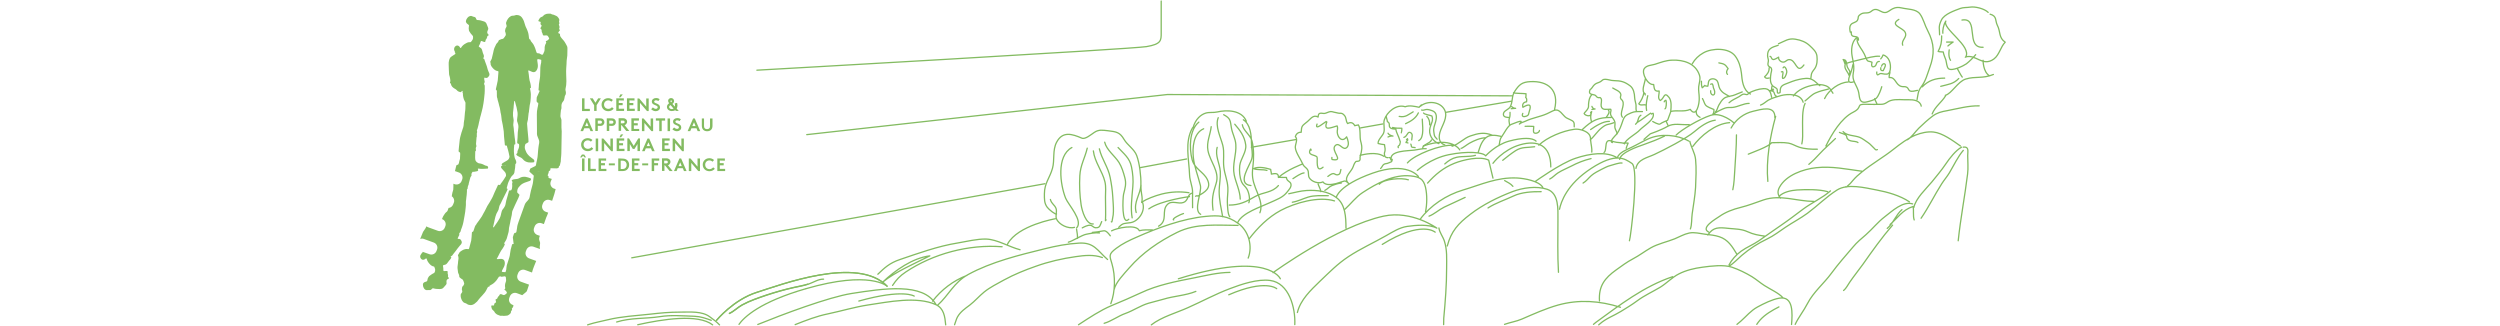
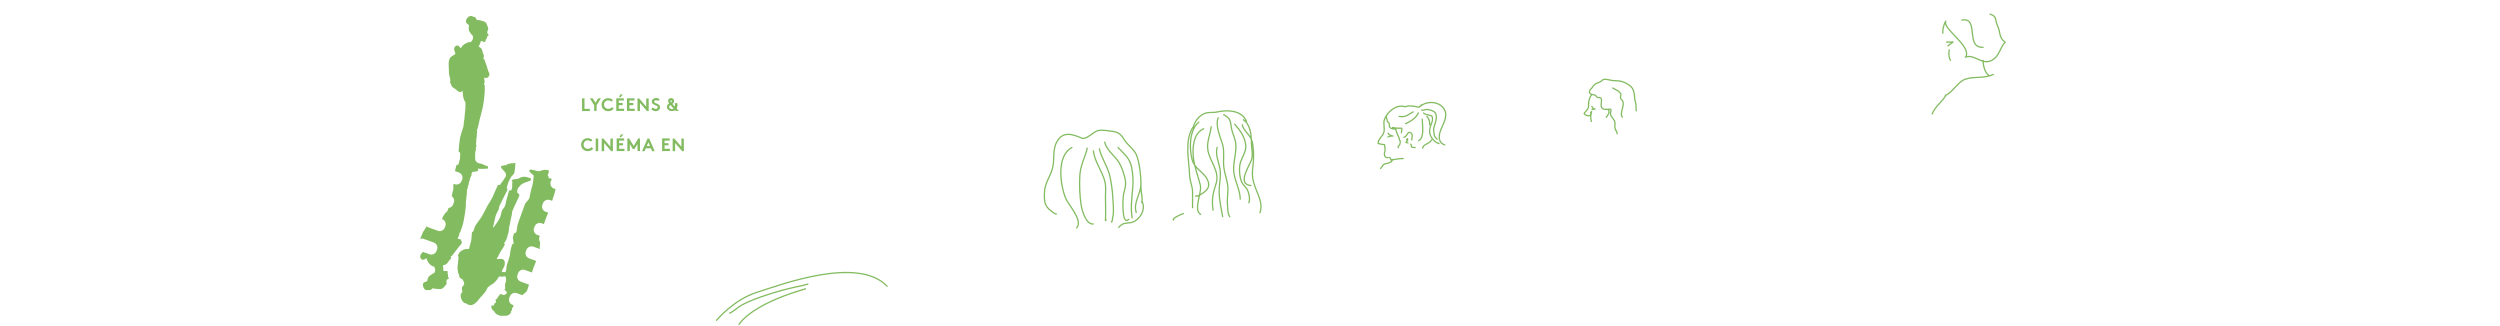
<svg xmlns="http://www.w3.org/2000/svg" version="1.1" id="Calque_1" x="0px" y="0px" viewBox="0 0 1920 250" style="enable-background:new 0 0 1920 250;" xml:space="preserve">
  <style type="text/css">
	.st0{fill:none;stroke:#83BB61;stroke-linecap:round;stroke-linejoin:round;stroke-miterlimit:10;}
	.st1{fill:none;stroke:#83BB61;stroke-miterlimit:10;}
	.st2{fill:#83BB61;}
</style>
  <g>
    <g>
-       <path class="st0" d="M802.5,141.1l-317.3,56.9 M853.1,233.2c3.5-9.2,3.6-21.2,0.9-30.5c-1.9-6.4-2.8-7.4,3.3-12    c4.6-3.5,10-6.1,15.3-8.4c16.4-7.3,35.7-14.4,53.4-16.1c9.9-1,16.7-0.6,25.1,5.5c7.8,5.6,11.1,17.3,7.5,26.5 M783.4,191.8    c-8.5-2.2-17.4-7.9-26-8.2c-7-0.2-15.1,1.9-21.8,3c-15.1,2.4-30.2,7.9-44.4,12.7c-8,2.7-11.9,6.4-17,11.3 M850.6,199.3    c-7.9-7-10.3-13.2-21.8-12.6c-8.9,0.5-17.9,2.2-26.6,4.4c-19.4,4.8-40.6,9.9-58.6,19.7c-11,6-15,16-23.5,23.6 M1094.8,162.7    c1.2-5.8,1.3-13.1,0-18.8c-1.6-6.7-4.8-8.1-11.5-8.8c-12.9-1.3-25.8,5.6-36.8,12.8c-5.3,3.5-9,8.6-13.6,12.8 M1196.9,209.1    c-0.8-13.3-0.4-26.9-0.4-40.4c0-8,0.8-20.2-8.2-23.3c-8.3-2.8-18.9-1.2-26.8,1.8c-11.2,4.3-22.7,10-32.2,17.3    c-9.6,7.3-14.8,13.2-17.8,24.4 M1033.7,175.2c0-8.2-0.4-18.4-7.4-23.5c-6.6-4.9-14.6-5.8-22.8-5.4c-4.9,0.3-9.2,1.6-13.7,2.5     M846.6,197.8c-6.5-2.4-13.7-1.7-20.4-0.7c-10.1,1.4-21,3.9-30.7,7.4c-8.3,2.9-16.5,6.2-24.4,10.5c-5.2,2.9-10.6,5.5-15.3,9.3    c-3.8,3.1-7.1,7-11,10c-3.6,2.7-7.2,5.1-9.5,9.2c-0.9,1.6-1.5,4.2-2.2,5.9 M950.8,173.1c-16,0-32-1.9-46.8,5.4    c-13.9,6.9-26.5,15.5-36.7,27.2c-3.9,4.5-10.5,11.1-11.7,16.8 M1036.2,141.3c-5.1-4.1,0.5-8.3,2.5-12.1c1-1.9,1-3.4,2.5-5    c0.5-0.6,2.3,0.1,3.1-1.1c0.6-0.9,0-1.8,0.3-2.8c1.4-5,1.8-7.1,0.4-11.9c-0.9-3.1,0.2-9.7-1.8-12.5c-0.8,0.4-1.9,0.2-2.7,0.7    c-1.3-2.5-3.2-3-5.5-1.7c-1.7-2.2-0.6-4.4-2.8-6.6c-1.9-2-3-1-4.3-1.4c0,0-2.7-0.6-2.7-0.6c-1.1-0.1-1.9-0.7-3.4-0.6    c-1.6,0.2-3.1,1.2-4.4,1.4c-2.1,0.3-5-1.6-5.1,2.8c-3.7-2.1-5.7,1.4-8.1,3.4c-4.2,3.5-4.6,3-4.9,8.3c-2.2-0.2-3.9,1.3-4.5,3.3    c2.3,2.2-0.2,6,0,8.4c0.3,3.9,4.1,8.9,5.7,12.6c1,2.4,2.7,2.6,3.8,4.6c1,1.8,0.2,4.3,1.2,6c1.8,3.1,7.2,4.9,10.5,3.2    c2,3,7.1,2,10.1,1.3c1.1-0.3,4.4-1.3,5.5-1.7C1032.7,138.8,1033.7,138.7,1036.2,141.3z M1209,97.4c0.2-3.7-0.4-4.2-2.9-5.4    c-3.3-1.6-3.3-1.2-5.7-3.9c-4.9-5.9-6.4-3.4-12.2-0.8c-5.3,2.4-11.3,3.2-16.5,5.7c-2.6,1.2-2.9,0.8-4.8,2.3    c2.5-2.5,2.3-3.3-6.4,0.3c-2.5,1-5.6,7.2-7.2,9.4c-1.9,2.7-1.2,3.9-2.1,6.8 M1012.3,141.3c0.6,2,1.9,3.8,2.1,5.9 M1088.5,130.9    c0,0,10-9.2,24.2-12.1s26.4-1.9,28.3,0.9c0,0,7.6-8.5,17.9-11.3s17.9-2.8,20.8,0 M1193.9,84c3.7-14.8-5.1-22-18.6-21.3    c-6.3,0.3-8.6,2.3-11.9,7.3c-2.8,4.2-1.2,8.1-3.9,12.7 M1298.1,84c-4.9,2.2-10.1,0.4-15,1.6c0.4-3.3,0.8-8.1-1.3-10.8    c-3.9-4.9-3.5,0.7-6.7,2.4c-2.4-1.8-0.6-4.8-0.9-7.3c-3.9,0.7-3.7-2.2-4.2-5c-4.5,0.7-9.6-8.8-7.2-12.2c1.8-2.6,5.4-2.5,8.1-3.3    c4.7-1.5,8.6-3.1,13.5-3.2c8.4-0.3,17.8,2.3,20.8,11.6c1,3-0.3,6-0.6,8.8c-0.3,2.9,0.4,5.6,0.4,8.4    C1305.3,79.4,1302.9,90.9,1298.1,84z M973,130.9c-3.2-1-7.2-0.1-10.3-1.4c3.8-1.8,9.3-0.6,13.2,0.6c0,1.3,0.6,2.4,0.5,3.6    c2.5-0.4,5.6-1.2,5.4,2.5c2,0.1,4.2,0,6.2,0.1c0.1,2.9,2.9,2.9,3.4,4.9c0.7,2.4-1.6,4.6-2.9,6.3c-3.2,4.2-8.1,5.8-13.1,8.1    c-7.3,3.4-21.1,7.8-24.7,15 M1016.1,128.4c-6.1,5.2-4-6.7-4.6-7.7c-1.2-2.1-8-1-5-6.2c0.8,0.2,0.1,0.4,0.4,0.9 M1162.4,71.2    c0.2,0.6,7.6,0.5,9.6,0.8c-0.2,1,0.2,1.8-0.3,2.8c1,0.8,0.9,1.8,0.7,3.4c-2.4,0.2-3.5,2-2.8,4.2c4.6-2.7,6.9-2.7,4.9,3.1    c-0.7,2-0.1,2.8-2.2,3.7c-2,0.8-4,0.4-2.8-2.1 M961,113.1l34.1-5.9 M1045,98.2l17-3 M1110.8,86.2l50.1-8.5 M1011.5,95.3    c-2.2,5.6,6.1-1.6,7-2c0.1,0.2,0.3,0.3,0.5,0.4c-2.7,7.1,2.8,4.5,7.9,3c0.8,1.8,0,3.2,0.1,4.8c0.2,3.8,3.7,8.4,7.2,3.6    c0.9,2.1,2.2,5.7,0.5,7.8c-3.2,3.8-5.8-4.1-9.1-1.2c-4.4,3.8,7.7,12.7-2.6,10.8c-0.2-0.5-0.2-1-0.1-1.6 M769.6,189.5    c-25.7-2-53,5.4-74,19.4c-4.5,3-7.2,5.9-10.1,10.3 M994.4,249.3c0.6-12.9-4.4-32-18.9-33.9c-9.7-1.3-22.1,2.9-31,6.3    c-11.1,4.2-21.4,9.8-32.2,14.6c-8.4,3.8-20.3,7.1-28.1,13.2 M1090.6,168.5c7.8-10.6,20.2-18.8,33.1-22.6c14.1-4.2,26-9.9,41.4-9.2    c5.6,0.3,16.7,2.2,19.7,7.1 M1296.9,108.3c-8.6-4.8-21.4-5.9-30.7-1.8c-4.6,2-8.8,4.6-13.3,6.7c-3.7,1.8-9.5,3.9-10.9,8.1     M610.7,249.3c8.4-3.3,16.5-6.5,25.4-8.3c10.4-2.2,20.2-5.2,30.7-6.8c15.5-2.3,37.3-6.9,52-0.2c6.1,2.8,6.9,9.2,7.5,15.5     M828.3,249.4c8.3-5.4,16.6-11,25.4-14.7c7.7-3.2,15.2-6.4,22.7-9.9c12.4-5.9,27.3-8.8,40.7-11.4c9.1-1.8,18-4.1,27.5-4.2     M1024.9,154.3c-12.3-3.8-30.6,1.6-41.3,7.3c-9.8,5.3-17.7,13.3-24.4,22 M1116.1,111.6c-9.2-0.8-29.6,7-35.2,13.5 M451.3,249.5    c0.4-0.2,0.8-0.3,1.2-0.4c4.7-1.5,9.4-2.3,14.2-3.5c10.7-2.6,21.5-3.1,32.4-4.3c7.9-0.9,14.9-1.6,23.3-1.6    c7.4,0,16.7-0.9,22.7,3.6c2.4,1.7,5.6,4.1,7.5,6.2 M913.1,148c-6.9-1-13.4-0.8-20.8,1c-5.5,1.4-12,4-15,6 M582,249.2    c18.7-7.6,54.3-21,72-23.8c24.5-3.8,55-8.6,64.8,8.4 M489.8,249.4c18.8-4.2,46.3-8.6,57.5,0.1 M619,221.7    c49.1-14.2,62.3-1.9,62.3-1.9c-22.7-23.6-82.1-0.9-100,4.7S550.3,246,550.3,246 M977.7,209.4c0,0,48.9-35.6,84.9-43.4    c21.7-4.7,40.9,9.2,40.9,9.2c-6.1-3.1-16.3-2.3-22.9-1.3c-5.8,0.9-10.8,4.1-15.9,7c-9.8,5.6-19.7,10-29.1,16.2    c-8.6,5.7-14.6,12-22,19c-6.9,6.7-14.9,14.2-17.2,23.9 M983.3,214.1c0,0-9.4-21.7-78.3,0 M913.5,151c0,0-21.8,2.8-31.2,9.4     M810.5,168c0,0-28.9,5-36.7,19.4 M702.1,227.4c0,0-8.5-5.7-42.5,3.8 M980.5,221.7c0,0-8.5-7.6-36.8,4.7 M1102.2,178.3    c0,0-10.4-9.4-40.6,9.4 M1121.1,115.1c0,0-6.1-10.7-28-3 M1146.6,136.8l-3.3-13.8c-6.7-3.4-19.8-0.2-26.3,2.4    c-8.5,3.4-14.9,8.8-20.6,15.2 M1089.3,135.5c0,0-8.8-11.9-35.2-2.5c-26.4,9.4-27.9,18.7-27.9,18.7 M1000.5,125.9    c0,0-11.7,4.2-18.7,10.4 M1331.6,94.3c0,0-9.4-8.5-17.9-5.7c-8.5,2.8-22.6,11.2-26.4,15.1 M1251.4,184.9    c0.9-1.9,7.6-55.7,1.9-59.4c-5.7-3.8-12.3-8.5-31.2,3.8c-18.9,12.3-23.3,26-24.4,31.4 M1179.3,139.2c0,0,19.2-13.8,30.6-17.6    c11.3-3.8,23.8-5.5,32.2-0.4 M1146.6,125.4c0,0,7.6-10.4,20.8-14.2c13.2-3.8,23.6,0,23.6,17 M1153.3,104.9c0,0-6.7-2.1-10.5-0.2    c-3.8,1.9-5.7,6.6-6.6,9.4l-0.9,2.8 M1269.3,93.3c0,0,4.7,2.8,5.7,1.9c0.9-0.9,5.7-2.8,5.7-2.8l2.5-6.8 M1265.5,73.5    c0,0-1.9,6.6-0.9,11.3 M1297.3,95.7c-6.3,0.4-11.9-1.4-16.7,1.4c-4.7,2.8-13.2,5.7-13.2,5.7l-4.8,4.2 M1365.6,34.8    c-4.9,1.5-8.2,2.6-8.1,7.9c0,1.4,0.5,2.3,0.6,3.3c0.2,1-0.5,2.8-0.3,3.7c0.4,1.9,1.9,1.4,2.6,2.8c0.6,1.2-0.1,2.8-0.3,3.9    c-0.4,2.9-1,6.3,0.8,8.9c1.1,1.6,2.9,1.8,3.8,3c0.8,1.2-0.8,4.5,2.4,2.8c0.1-3.6,0.4-5.1,4-6.5c3.3-1.3,7.1-2.9,10.6-3.6    c3.5-0.7,7-1.4,10,0.1c2.3,1.1,4,3.3,5.9,4.7 M1425.6,29.2c-3.6,3.1-4,9.4-3.2,13.7c0.9,5.1,1.9,8.3,0.9,13.3    c-1.1,5.4,2.2,8.5,3.8,13.4c1.4,4.2-0.1,10.4,6.9,8.6c2-0.5,5.6-1.4,7-2.8c1.8-1.7,3.5-6.4,4.2-8.8 M1384.8,78.5    c-1.8-6.7-11.8-6.5-17-5.1c-3.2,0.9-6.8,1.9-9.7,3.5c-2,1.2-3.8,3.1-6,3.8 M1333.6,103.6c0,9.2-0.8,18.2-1.3,27.3    c-0.3,4.7-0.5,10.2-1.5,14.8 M1443.5,43.2c-3.9-0.3-9.6,1.4-13.6,2.3c-4.3,1-8.8,2.1-13,3.5c-0.4-1.2-0.7-2.5-1.4-3.3    c3.2,0.2,1.2,3.7,1.4,5.6c0.2,2.3,2.5,4.3,3.1,6.5c1.6-3.4,0.1-3.5-1.1-6c-0.9-1.9-0.2-4.3-1.9-5.7 M1365.9,33.6    c4.9-2,7.6-4.4,12.9-3.5c4.3,0.7,8.1,2.1,11.2,5.1c2.4,2.3,4.9,4.4,5.4,7.7c0.4,3.4,0.2,6.9-1.6,9.7c-0.9,1.3-2,2.4-2.5,3.9    c-0.4,1.2-0.4,3.3-0.6,3.8 M1278.1,78.2c0.3-0.6,0.6-1.1,1.3-1.2c0.7,1.5,0.3,6.4-0.7,6.6 M1161,81.9c0.8,0.8,1.9,1.3,3,1.3    c-1.2,0-2.2,0.2-3.4,0.3 M1178.6,112.7c-5.5,0.8-9.7-0.1-14.6,3c-3.4,2.2-6.7,4.8-9.9,7.4 M1133.1,119.3    c-4.3,1.3-9.9,0.5-14.4,1.5c-3.6,0.8-6.3,2.6-9.1,5.1 M1155.6,138.7c2.2,1.3,4.7,2.4,6.3,4.4 M1105.1,175.1    c0.4,3.4,3.2,6.8,4.2,10.1c2.2,6.8,1.7,13.6,1.7,20.7c0,13-1,25.6-2.2,38.5c-0.1,1.5-0.1,2.9-0.1,4.9 M1297.8,108.6    c1,4.6,3.9,8.8,4.4,13.8c0.7,7,0.3,14.4,0,21.5c-0.4,6.8-1.7,13.6-2.6,20.3c-0.5,3.5-0.2,8.6-1.4,11.6 M1333.9,195.2    c-3.5-5.8-6.7-11.2-13.5-13.4c-3.3-1.1-7.2-1.5-10.7-1.9c-4-0.5-8.6-1.8-12.5-0.9c-3.8,0.8-7.4,2.9-11,4.4c-6,2.4-12.9,3.8-18.5,7    c-4.7,2.7-8.8,5.9-13.6,8.4c-4.6,2.4-8.7,5.5-12.9,8.5c-8.8,6.3-13.5,12.4-12.8,23.8 M1403.6,147.2c-6.6-1.9-16.6-1.7-23.5-1.3    c-4.4,0.3-10.8,1.6-13.8,5 M1466.4,155c-7.1-4.8-16.7-7.5-25.2-9.1c-9-1.7-22.2-5.1-30.3,0c-8.1,5.1-15.1,12.2-22.8,17.9    c-5.3,3.9-11.3,7-16.8,10.7c-4.8,3.2-8.9,6.5-14.3,9.1c-7.1,3.4-13.4,7.5-19.4,12.6c-2.9,2.5-6.6,6.5-9.6,8.1 M1245.7,125.2    c-2.5-0.3-6.2,1.3-8.8,1.9c-2.6,0.6-4.8,2-7.2,3.1c-2.5,1.3-5.3,2.7-7.5,4.6c-2.2,1.9-3.9,4.4-6.4,5.8 M1183.6,147.2    c-6.8-0.1-15.1,0.4-21.2,3.3c-6.3,3-13.8,5.4-19.6,9.2 M1020.1,150.3c-5.2,0-10.7-0.4-15.5,1.1c-4,1.2-8,3.3-12.1,3.9     M1328.3,94.2c-10.9,0.7-22.3,10.2-28.2,18.2 M1344.3,72.2c-5.9-3.2-6.3-10.3-6.9-16.1c-0.5-4.4-2-9.5-4.8-13.1    c-4.9-6.5-17.7-6.2-24.4-2.4c-3.6,2-6.5,4.8-8.5,8.3 M1423,49.7c-0.4,3-1.6,6.1-2.6,8.9c-1.2,3.3-1,5.6,3.1,4.3 M1427.3,30.8    c0.2-5-6.1-0.2-5.5-6.3c-0.2,0-0.6,0.2-0.8,0.2c-0.4-2.1-0.8-4,0.5-5.8c1.2-1.6,4.1-1.6,5-3.3c1.3-2.5-0.3-2.5,2.1-4.4    c2.6-2,4.5-0.7,7.2-1.7c1.5-0.6,2.2-1.9,3.9-2.2c3.1-0.5,5.3,2.7,8.4,2.3c1.8-0.2,3.7-2,5.3-2.8c2.6-1.3,4.4-1.3,7.2-0.7    c4.4,1.1,11,0.7,13.9,4.6c2.6,3.5,3.8,8.9,5.9,12.7c5.4,10.3,5.4,18.3,1.6,28.6c-2,5.5-3,10.1-6.5,14.7c-2.6,3.4-2.4,5.9-3.2,9.8     M1328.3,74.1c-3.2-1.9-5.7-2.7-7.5-6c-0.9-1.5-1-4.4-1.9-5.8c-1-1.5-3.3-2.3-5.2-1.4c-2.1,1-1.5,3.4-2.1,5.3    c-0.9-0.2-1.7,0.1-2.4-0.6c-0.4,0.7-1.4,1.3-1.9,1.8c-0.6-1.5-0.7-3.3-0.6-5 M1159.7,86.3c0.1,0.7,0,3.3-0.3,3.9    c-1.3,0.1-4.8,0-4.8-2.3c0-2.7,2.5-2.9,5-5.4 M1146.2,103.9c-6.2-2.6-11-1.5-16.9,0.5c-5.1,1.7-9.2,6.6-14.1,7.9 M1030.1,140.6    c-2.2,0.1-5,1.1-7.1,1.9c-2.3,0.9-3.6,2.9-5.5,3.7 M981.8,142.5c-4.8,5.7-11.8,4.9-18,8.5c-6.6,3.9-12,6.5-19.7,6.5 M915.2,148.4    c-3.3,1.1-2.6,5.8-6.3,7.1c-4,1.5-8.9-2-12.4,1.6c-4.8,5,0.8,12.2-6.7,16.6 M1267.7,86.9c-3.5,2.3-6.8,5.1-10.4,7.2 M1247.6,110.2    c-2.4-0.9-5.4-0.5-8-1.3c-1.7-0.5-3.9-1.6-5.2-0.3c-1.7,1.8-0.6,7.3-2.5,8.5 M1313.8,64.7c0.4-0.2,0.8-0.3,1.2-0.3    c0.8,1,0.6,2,0.9,3c0.2,0.4,1,2.4,1,3.1c0.3,4.2-3.7,2.5-3.1-0.8 M1358.7,52.1c0.1,3.1-1.5,5-3.5,6.9c0.8,1.3,2.1,1.3,3.5,0.9     M1443.3,47.2c-2.6,0-1.9,2.7-3.3,3.6c-2.5,1.6-3-0.6-2.3-3c-2.9-1.3-3.3,0.2-4.7-3.5c-0.8-2.1-1.5-3.5-2.7-5.4    c-1.8-2.8-4.5-6.3-4-9.1 M1171.3,97c2.2,0,4.4-0.1,6.6,0.1c0.1,1.4-0.7,4.1,0.3,4.9c1.3,1,4.1-0.3,4.1-1.8 M1029.8,130.2    c-0.6,2.2-0.3,3.8-2.8,4.1c-1.2,0.1-2-1-3.1-1c-1.4,0.1-3.1,1.4-4.1,2.2 M806.7,153.2c0.9,3.4,3.2,4,4.3,6.8    c1,2.6-0.6,5.6,0.4,8.1c1.8,4.4,9,7.9,13.8,6.5 M838.9,178.5c1.6-0.1,6.3-0.7,7.9-1.1c1.6-0.4,3-0.3,5.9,3.7 M826.8,176    c0.4,2.8,0.8,4.4,0.7,7.1 M844.4,178.9c-3.1-0.4-7.2,0.4-10.1,1c-3.4,0.6-11,5.5-13.8,6.1 M846.1,170.2c-1.3,2.7-1.1,4.9-4.7,4.7    c-1.7-0.1-2.5-1.8-4.1-1.9c-1.9-0.2-4.6,1.2-6.1,2 M1001.5,132.8c-2.6,0.3-6.2,2.9-8.5,4.4 M632.5,214.4c-3.8-0.2-8,2.6-11.6,3.8    s-7.3,1.8-11,2.6c-7.2,1.6-14.2,3.6-21.2,5.9c-6.4,2.2-12.7,4.3-18.6,7.5c-3.5,1.9-6.5,5.1-10,6.6 M473.6,247.3    c10.9-3.4,22-2.4,33.1-4.1c8.8-1.4,17.6-0.6,26.6-0.3c5,0.2,8.4,1.5,12.9,3.1 M678,216.6c9.3-8.9,23-18.5,36.1-20.1    C703.1,202.1,687.5,208.8,678,216.6z M742.6,211.5c-10.4,4-19.6,11-26.4,19.8 M918.4,223.8c-7.8,3.2-16.8,3.5-24.9,6    c-3.8,1.1-7.7,2-11.5,3.1c-6.1,1.8-11.5,5.6-17.6,7.8c-5.5,1.9-11,6.1-16.4,7.6 M1244.5,236c-15.8-5-31.8-6.2-48-1.7    c-9.5,2.7-18.6,6.8-27.6,10.7c-4.4,1.9-8.9,2.5-13.4,4.1 M1222.5,116.8c0.3-2.7-0.7-6.3-0.9-9.1c-0.1-2-0.1-3.4-1.6-5    c-2.4-2.5-7.6-3.9-11-3.4c-8.8,1.2-20.8,6.1-27.2,12.2 M1141.2,105.8c-4.4,0.1-8.9,2.1-12.7,4.2c-1.5,0.8-5.9,4.3-6.4,3.9     M1062.9,120.1c-6-4-15.6-1.4-18.4-0.8 M1263.6,60.6c-0.2,2.8-3.6,9.7-0.1,11.4c-0.4,0.6,0.1,0.6,0.1,0.9 M1369.4,52.1    c1.3-2.5,3.2,2,2.8,3.6c-0.3,1.5-1.4,4.8-3.1,4.5c-0.8-1.6,1.6-6.2-1-5 M1338,70.6c-2.4,0.8-4.8,2.1-7.2,2.8    c-2.1,0.6-4.8,0.7-6.7,2.1c-1.6,1.1-2.9,3.3-3.9,5c-1,1.6-1.4,4.4-2.8,5.5 M1386.3,79.4c-2.4,5-1.9,13.8-1.9,19.4    c0,3.6,0.3,8.2-0.6,11.7 M1363.7,89.4c-4.3,15.5-7.5,33.8-6,49.9 M1355.6,181.4c-5.3-0.8-8.8-1.3-13.6-3.5    c-4.6-2.1-9.4-2-14.4-2.5c-7.5-0.8-11.8-1.2-16,5.1 M1369.4,228.8c-3.1-3.7-10-6.7-14.3-9.5c-3.3-2.1-6.2-4.7-9.6-6.8    c-4.8-2.9-10.1-5.5-15.4-7.3c-6.3-2.1-15.9-0.9-22.5,0c-6.2,0.8-12.6,2.3-18.3,5.2c-5.1,2.6-9.3,7.1-14.1,10.1    c-6,3.6-12.3,6.4-17.8,10.5c-4,3-8.4,5.6-12.6,8.2c-5.7,3.5-11.2,5.2-16.3,9.7c-0.2,0.2-0.4,0.4-0.7,0.6 M1221.9,121.8    c-5.2,1.2-10.5,3.3-15.2,5.8c-3.4,1.8-7,3.1-10.2,5.2c-2.2,1.4-4,3.6-6.3,4.7 M1237.5,90.2c-10,0-14.3,1.8-22.3,9.3 M1360.6,74.7    c-0.7-4.1-1.8-6.9-6.3-6.6c-3.9,0.2-7.6,1.6-11,3.2c-0.7,0.3-0.5,1-1.3,1.3c-0.8,0.3-2.1-0.5-3.1-0.3c-1.2,0.3-2.4,1.4-3.4,2    c-2.8,1.6-5.2,2.4-7.6,4.6 M1475.5,81.5c-0.8-4.4-6.1-5-9.6-4.9c-4.3,0.2-9.7-0.7-13.8,0.6c-2.9,0.9-3.9,2.9-7.3,2.9    c-3.6,0-7.4,0.2-11.2,0c-9.1-0.3-2.4,2.1-10.4,6.1c-9.2,4.6-16.4,16.8-20.9,25.9 M1489.6,26.7c0.1-4.5-1.2-6,1.4-11.3    c2.3-4.7,10.3-7.3,14.5-8.9c2.3-0.9,5-0.6,7.4-1c4-0.7,11.2,1.2,14,4 M1407.7,71.6c-1.7-2.5-2.4-4.5-5.4-5.7    c-2.9-1.1-6.3-1.2-9.4-0.6c-5.9,1.1-12.3,3.7-15.6,8.4 M1363.1,90.4c0.4-10-10.8-6.3-16.5-5c-7.4,1.7-13.6,6.4-17.1,12.9     M1239.5,94.2c-4.8,1.9-5.2,0.6-9.3,3.9c-3.4,2.6-5.7,6.6-8.9,9.3 M1415.5,101.1c2.6,3.2,9.2,2.9,12.8,4.4c2.3,1,3.9,2.4,6.2,3.9    c2,1.3,2.9,2.7,4.5,4.1c1.1,0.9,1.3,2.1,2.8,1.4 M1395.7,114.6c-4.5,0.1-9.8-0.2-14-1.6c-2.8-0.9-5.3-2.6-8.2-3.1    c-4.2-0.7-8.6-0.3-12.9-0.3c-2.3,3.1-14.5,7.3-17.9,8.8 M1503.3,52.8c0.8,1.4,2.7,5.2,3.7,6.4 M1439.8,75.7c0.3,1.6,1,2.3,1.6,3.8     M1385.4,49.9c-5.8,7.9-5.8-4.7-11.6-4.1c-1.8,0.2-2.4,1.9-4.3,1.9c-1.9,0-3.9-1.9-3.5-3.8c-1,0.5-3.2,2.1-4.3,1.8    c-1.6-0.5-1.1-2.3-2.3-2.4 M1316.3,84.1c-1.9-0.9-5.2-1.8-6.5-3.5c-0.9-1.2-1.4-3.5-2.3-4.9 M1444.4,45.2c0.8-0.8,1.4-1.9,1.8-3    c4.8,1.3,6.2,6.9,5.5,11.3c-0.6,3.1-1.7,3.7-4.3,3.4c-1.3-0.1-2.2-0.5-3.2-0.4c-0.7,0-1.4,1-2.3,1c-0.6-0.6-0.7-1.4-0.5-2.2     M1491.2,27.6c0,4.9-0.5,7.7-2.7,11.9c1.2,0.4,2.6,0.3,3.9,0.4c0.4,2.3,1.3,4.1,2,6.1c0.5,1.6,0.7,5.7,2.1,6.8    c2.7,2.1,11.5-2.2,13.7-3.8c2.3-1.8,5.3-4.8,7.1-7 M1472.6,69.4c-2,0.3-4.3,1.3-6,0.3c-0.8-0.5-1.1-2.1-2.2-2.7    c-1.5-0.8-2.7-0.2-4.1-0.6c-4.7-1.2-4.4-7.5-9.4-6.8c-0.3-1.6,0.6-3.1,0.6-4.4 M1458.3,14.9c-7.4,4.5,2.8,6.1,4.8,9.8    c2.1,4-3.3,6.1-1.8,10 M1320.1,48.3c4.2,0.8,4.7,1,7.1,4.4c-1.1,1.2-1.7,3.2-0.5,4.4 M1236,93.2c-4.9-0.1-10.7,3.7-14.4,6.3     M1317.3,92.3c-5.8,0.8-11.7,5.1-16,8.8c-6.4,5.4-23.2,14-30.7,17.5c-5.5,2.6-12.9,3.7-14.2,10.7 M1404.2,68.4    c-3.4,0.8-6.7,1.6-9.9,3c-3.1,1.4-5.4,4.1-8,6.1 M1409.6,106.4c-4,4-8.5,7.7-12.4,12c-2.6,2.9-5.1,5.4-8,7.8 M1125.2,151.6    c-5.2,2.6-10.8,4.9-16.1,7.5c-3.9,1.9-7.6,5.4-11.6,6.9 M1279.6,93.2c0.4,0.9,0.9,2.1,1.3,2.8 M1159.4,90.2c-0.9,2.1-0.3,3.5,0,6     M1302.8,85.7c-0.3,2.2,1.1,3.6,2.8,4.4 M1361.8,68.4c-0.8,0.8-1.9,1.2-3.1,1.3c5.8-0.2,2.6,3.1,5.9,4.4 M1445,50.8    c0.4-1.4,2.3-2.9,3-0.9c0.2,0.7-1.4,3.7-1.7,4.4c-1.6,0.1-2.3-0.8-1.8-2.3 M1419.4,63c-6.9,0.2-15.2,6.3-18.1,12.7 M1504.3,60.3    c-4,4.3-8.3,4.5-13.8,6 M1505.6,112.1c-5.7-4-13.8-10-20.7-10.7c-4.7-0.5-9.6,0.7-13.9,2.4c-5.8,2.4-11.7,6.8-16.6,10.7    c-7.9,6.3-16.7,11.2-24.5,17.6c-2.6,2.1-4.7,3.9-6.9,6.5c-1.1,1.3-2.1,2.6-3.4,3.6c-0.9,0.8-2,2.2-2.2,1.2 M1393.2,154.7    c-13.4-0.1-25.7-5.5-38.7-1.2c-5.9,2-11.6,4.3-17.7,5.8c-5.8,1.4-11.6,3.6-16.4,7c-2.4,1.7-14.7,8.6-8.2,11.9 M1081.6,138.1    c-4.9-1.7-18.6-0.9-22.3,3.4 M1429.9,131.5c-12.1-1.6-22.9-4-35.1-2.7c-9.9,1.1-23,5.6-28.1,14.9c-1.7,3.1-1.6,5.7,0.7,8.5     M1468.9,156.6c-7.5-2.4-15.9,5.7-21.3,9.8c-5.5,4.2-9.4,9.3-14.5,13.8c-3.5,3-7,5.9-9.9,9.4c-5.7,6.7-11.5,13.2-16.7,20.3    c-5.8,7.9-13.8,14.4-18.4,23.3c-2.8,5.5-6.8,10.4-9.4,15.9 M1520,81.3c-8.1-0.2-16.7,2.2-24.6,3.7c-4.4,0.8-7.6,1.5-11.2,4.2    c-3.7,2.8-7.3,6.1-10.6,9.3c-2.5,2.4-5.9,7.5-8.9,8.9 M1493.5,60c-7,0-12.5,1.8-17.2,6.7 M1343.3,79.4c-4.2,0-8.3,2.6-12.6,3.1    c-2,0.2-3.9-0.2-5.8,0.5c-2.3,0.8-6.9,2.9-8.6,4.6 M1261.4,85.7c-3.6,0-5.8-0.3-8.7,1c-3.6,1.6-5.1,2.2-6.4,6.1    c-1.2,3.5-2.4,7.4-4.9,10.4c-1.1,1.3-5.8,5.6-3.1,6.3 M1316.3,84.7c0.1,1.2-0.3,2.3-0.9,3.1 M1260.2,88.5    c-2.8,1.8-1.5,4.9-4.1,6.9 M1360.9,66.2c-0.3,0.8-0.3,1.9-0.3,2.8c0.5,0.1,1,0.1,1.5,0.1 M1268.3,87.6c0.4-0.3,0.7-0.6,1.3-0.6    c1.7,4.9-7.6,9.8-10.4,13c-2.3,2.6-11.1,7.3-11.6,10.5 M1247,109.8c1.1,0,2.3,0,3.4,0.1c-0.6,1.3-1.1,2.7-1.5,4 M1262.5,71.2    c-0.4,2.8-2,6.2-3.9,8.5c1.1,1.7,4,0.4,5.1,0.9 M1506.5,113c-4.6,2.6-9.1,8.4-12.2,13c-3.3,4.9-7,9.2-10.7,13.8    c-4.7,5.6-12.2,12.4-13.8,19.6 M1453.5,172.9c-8.1,9.3-15.7,20-22.8,30.1c-3.3,4.6-6.9,9-10.1,13.7c-1.5,2.1-2.7,4.8-4.7,6.4     M1375.9,249.2c0.7-8.3,1.6-22.1-9.4-20.2c-5.4,0.9-12,4.2-16.8,6.8c-5.1,2.8-8.4,7-12.7,10.8c-1,0.9-2,1.7-3,2.5 M1507.8,115.5    c-4.1,4.7-7.3,11.6-10.6,17.1c-1.8,3-4.1,5.6-6,8.6c-5.5,8.6-10,18-15.8,26.4 M1284.6,212.5c-21.9,7.3-40.7,21.8-59,35.1    c-0.6,0.5-1.3,1-1.8,1.5 M1405.8,146.6c-6,5.3-14.4,9.1-21,14c-5.5,4.1-10.8,8.2-16.5,12.1c-5.9,4-11.7,8.2-17.5,12.2    c-4.3,3-9.3,4.9-13.6,8c-3.9,2.8-7.4,6.8-9.3,10.5 M1278.4,104.5c-5,2.5-10.8,4.7-16.2,6.6c-4.1,1.4-17.7,6-18.3,11.3     M1470.1,168.9c-1.1-3.2-0.1-7.1-0.9-10.3c-8,2.5-11.8,8.8-17.6,13.8 M1366.2,235.7c-5.1,2.6-10.5,5.7-14.4,10    c-0.9,1-1.8,2.2-2.6,3.4 M1507.8,113c4.6-0.6,3.4,3.2,3.4,6.6c0,4.7,0.5,9.3-0.1,14.1c-2.1,17.1-5.4,34-7.2,51.2 M1460.7,161    c-4.6,3.9-6.8,10.7-11.3,14.4 M1412.7,101.7c1.4,0.7,4.3,1.2,5.3,2.5c0.4,0.6,0.3,1.8,0.7,2.2c1.1,1.1,0.5,1.1,2.8,1.8    c1.7,0.5,4.1,0.2,5.4,1.3 M891.8,0.8v24.6c0,5.7,0,8.5-11.3,10.4c-11.3,1.9-299.2,18.1-299.2,18.1 M853.7,177.3    c3.8-2.2,19.1-5.5,21.3-0.1c3.2-0.9,6.7-0.6,10.1-0.6 M875.9,128.7l35.4-6.6 M619.6,103.4l276.9-30.8l264.8,1" />
-     </g>
+       </g>
    <g>
      <path class="st1" d="M620.8,218.1c-3.6,1.1-7.3,1.8-11,2.6c-7.2,1.6-14.2,3.6-21.2,5.9c-6.4,2.2-12.7,4.3-18.6,7.5    c-3.5,1.9-6.5,5.1-10,6.6" />
    </g>
    <g>
      <path class="st0" d="M681.3,219.8c-22.7-23.6-82.1-0.9-100,4.7S550.3,246,550.3,246" />
    </g>
    <g>
      <path class="st1" d="M567.3,249.4c4.2-6,16.6-17.6,51.7-27.7" />
    </g>
    <g>
-       <path class="st0" d="M1066,102.3c0.8,1.7,3.8,2.2,3.8,2.2s-1.8-0.3-3.8,0.7 M1494.2,73.6c-3,5-8,8.1-10.3,13.9 M1530.9,57.2    c-8.1,3.4-13.7,1.2-21.2,3.5c-6,1.8-10.9,11.3-15.7,12.5 M1523,46.3c0,0-0.1,8.9,4.9,11.9 M1506.8,15.4    c13.6-2.4,2.2,21.7,16.2,20.9 M1492.1,25.5c-0.3-1.6,0.4-6.5,2.3-9.3c-3.1,5.8,20.4,19.3,15.2,27.7c-0.3,0.3-0.3,0.3-0.1-0.1    c7.9-2.6,13.1,7.9,21.8,1.5c4.2-3.1,5.2-9.5,8.7-12.9c-5.2-3.5-3.4-7.9-6.1-13.1c-1.7-3.4-0.1-7-5.5-8.4 M877.3,155    c3,7-3.1,15.1-9,16c-4.5,0.7-5.9,0-9.1,3.6 M876.3,142.1c-0.4,6,1.7,9.6,0.5,13.4 M839.7,115.9c1,8.6,7,15.6,8.9,23.8    c0.9,3.7,0.4,7.9,0.4,11.7c0,6.1,0.3,12.2,0,18.1c-0.3,0.1,0.2-0.3,0.5-0.6 M835,113.8c-1.7,7.4-5.3,13.1-5.7,21.2    c-0.4,7.4-0.1,15.1,1,22.3c0.7,4.6,3.8,15.3,9.3,14.7 M844.3,114.3c1.8,7.9,6.8,14,8.3,22c1,5,1.7,9.7,2,14.8    c0.2,3.8,0.6,7.5,0.5,11.3c0,1.7-0.2,3.5-0.6,5.1c-0.4,1.8-0.4,3.6-1,2.8 M848.4,109.2c1.4,6,7.8,10.5,11,15.6    c2.1,3.4,3.4,7.6,4.4,11.4c1.4,5.1,0.3,8-0.9,13c-0.6,2.5-1.7,24.8,4,19.2 M823.2,113.3c-12.1,6.6-8.9,28.7-4.8,38.9    c2,5,13.8,17.4,8.4,22.9 M858.7,113.3c4.5,4.9,8.9,8,10.3,14.9c1,4.8,1.5,10.3,1,15.3c-0.7,8.6-1.8,16.2-0.5,23.8 M872.6,163.2    c-2.3-8.1,3.4-13.7,3.6-21.4c0.2-6.3-1-16.4-3.2-22.3c-1.8-4.9-7.2-8.1-9.7-12.4c-3.2-5.5-5.8-5.9-12.4-6.7c-4-0.4-7-1.1-10.5,1.3    c-2.3,1.5-6.9,5.5-9.5,4.4c-7.5-3.2-14.8-5.6-19.4,3.1c-3.3,6.1-1.4,13.8-3.2,20.1c-2,7.3-6.2,11.3-6.2,19.6    c0,3.9-0.2,7.1,2.2,10.3c1.4,1.9,6.4,5.8,7.1,5.1 M1060.3,129.4c1-0.8,1.5-2.5,2.4-3.1c1.2-0.9,2.4-0.4,3.8-1.2    c1.5-0.8,2.6-0.3,2.7-2.7 M934.8,113.2c-1.8,6.4,2,12.4,2.4,18.6c0.3,4.9-0.8,9.9-0.9,14.9c0,6.7,1.5,13.2,2.7,19.7 M916.2,98.2    c2-7,6.2-10.2,9.7-11.3c2.8-0.9,6-0.2,8.9-0.9c7.2-1.7,18.9-1.6,22.4,7.1 M935.6,90.4c-2.6,6.4,1.9,15,3.5,21.2    c1.4,5.7,0.1,11,0.8,16.8c0.6,5.4,2.8,10.1,3.1,15.7c0.2,3.7-0.5,7.3-0.4,11c0.1,3.1,0.3,9.8,1.9,11.4 M939.8,88.1    c5.2,2.8,5,4.3,5.9,10c0.7,4.5,3.1,8.2,3.4,12.8c0.6,8-2.9,15.3-1.2,23.5c1.3,6.1,4.5,12.3,4.6,18.5 M915.9,98.1    c-6.3,11-2.7,24.3-2.3,36.4c0.2,4.7,2.3,8.6,2.3,13.1c0,4-0.1,7.9,0,11.9 M930.2,97.3c-0.7,6.3-3.7,11.8-2.5,18.3    c1.6,8.6,9.2,16.2,6.3,25.2c-2.5,7.9-3.5,11.8-2.4,20.6 M954.1,95.8c0.6,4.4,6.2,7.8,7.4,12.4c1.6,5.9,1.5,13.9,0.7,20    c-0.8,6.3-0.3,10.1,2,16.1c2.3,6.1,5.9,12.6,3.4,19.1 M924.4,98.9c-8,3.4-8.7,14.8-7.9,22.1c0.8,7.4,3.7,14.3,5.4,21.4    c1.3,5.3-5.7,19.1,0.2,22.2 M948.3,95.4c4.1,4.8,7.5,9.2,8.4,15.8c0.8,5.5-4,10.7-4.6,16.1c-0.4,4-0.1,8.8,1.5,12.5    c1,2.3,2.8,3.2,4,5.3c1.5,2.5,2.7,7.7,1.5,10.6 M960.7,142.5c-11.5-1.1-0.4-15.8,0.7-20.7c1-4-0.4-7.9-0.3-12.1    c0-5.8-0.8-14.3-6.2-17.7 M920.7,93.8c-7.4,6.1-7.4,20.1-5.2,28.6c1.8,7.3,8.8,9.5,11.7,15.4c3.4,6.8-1.8,9.7-7.2,12.8    c-0.9-0.6-1.2,0-1.8,0.1 M1083.5,110.7c0.5,0.6,0.2,1.7,0.7,2.2c0.4,0.4,2,0.2,2.6,0.5 M1080.2,107.3c0.2-0.2,0.5-0.5,0.7-0.8    c0.9,1.7-0.9,1.7-1.1,3c0.6-0.1,1.1,0.2,1.5,0.3 M1078.2,105.5c2.6-0.7,2.7-4.5,4.7-3.8c2.7,0.9,1.3,4.1,1.3,5.8 M1089.6,108    c4.6-2.3,2.7-12.4,2.7-16.5 M1079.5,95c4.1-1.9,7.9-4.2,9.8-8.3 M1074.6,89.4c5,1,7-1.5,10.7-3.5 M1099.4,107.5    c-1,2.7-7.1,3.6-6.7,6.3 M1095.8,89.4c1.8,1.7,2.3,4.1,2.2,6.5 M1093.3,86.8c0.8,1.2,4.9,1.6,6.4,2.3c1.3,3.5-0.5,5.5-1.4,8.9    c-1.5,5.4,1.8,10.2,6.6,12.3c0.4,0,0.1-0.2,0.2-0.4 M1091.8,84.5c1.3,0.5,2.3-0.3,3.6-0.4c1.6-0.1,3.1,0.4,4.5,0.9    c3.8,1.3,3.6,5.2,2.6,8.7c-0.8,2.8-1.8,4.7-1.3,7.7c0.2,1.1,0.2,2.3,0.7,3.3c0.4,0.8,1.7,1.9,1.8,2.2 M1090.9,81.6    c5.2-4.5,15.1-3.8,18.5,2.7c3,5.8-2.1,12.1-3.6,17.6c-1,4-0.6,8,3.8,9.4 M1222.4,85.7c-0.8,3.3-1.1,4.1-0.2,7.6 M1222.6,81.7    c0.1,0.2,0.2,0.8,0.8,1.3c0.6,0.6,1.3,0.7,1.6,0.7c-0.8,0.1-1.6,0.3-2.4,0.4 M1221.6,86.2c1.4,3.9-4,3-5,1c0.4-1,2-2,3-4    c0.6-1.2,0.3-1.8,0.4-3.2c0.3-2.8,0.5-5.1,2.5-7.2 M1238.6,67.6c2,1.3,5.7,2.4,6.2,4.9c0.2,0.9-0.5,1.8-0.3,2.6    c0.3,1.4,1.1,1.3,1.6,2.3c2.1,3.6-2.7,9.5-0.1,12.6 M1256.7,85.1c-0.5-1.6,0-3.3-0.3-5c-0.3-1.8-0.9-3.2-1-5.2    c-0.1-3.1-0.8-7-3.5-9c-4.2-3.1-6.9-3.9-12.5-4c-2.2,0-4.2-0.9-6.4-1c-2.3-0.1-2.2,0.8-3.8,1.8c-1.5,0.9-3.1,1-4.5,2.2    c-1.4,1.1-2,3.1-3.5,3.9c-1.8,4.1,1.9,3.5,3.6,4.2c1,0.4,1.2,1.4,2.1,1.8c1.7,0.7,1.9-0.6,2.8,1c0.7,1.4-0.3,4.1,0,5.7    c0.8,3.6,4.3,2.2,7.4,2.4c0.5,1.2-0.4,2.2-0.2,3.6c0.2,2,1.9,3.1,2.8,4.9c1.4,2.8,0,3.8,0.7,6.2c0.4,1.5,1.4,2.5,1.6,4.1     M1235.2,84.5c1.6,1.6-0.7,4.3-1.6,5.6 M1064.9,88.5c-0.8,1.1,0.7,3.7,0.6,4.9c2.5,1.3,0.8,3.2,2,4.5c1.1,1.3,2.9,1,4.5,1.3    c0.4,2.9,2.2,5.4,2.9,8.2c0.7,2.6,0.8,0.4,0.2,3.3c-0.3,1.5-1.9,1.1-1.2,2.7 M1091.6,80.5c-0.5,0.8-1.3,1.1-1.7,1.9    c-3.2-0.7-7.6-1.7-10.7-0.4c-6.7-2.3-14.1,4.1-16,9.9c-1.1,3.2,0.7,7.1-0.6,10.3c-1,2.5-4.5,5.2-4.2,8c1.7,0.4,3.1,0.8,4.9,0.9    c0.1,2.4,1.1,3.1-0.1,6.5c0,2.3,0.5,3.5,2.8,3.5 M1067,121c1-0.3,1.1,2.5,1.5,1.9c-2-7.4,13.3-7,17.7-7.6c3.6-0.5,6.1-1.3,9.1-1.1     M1069.5,97.9c2.3,0.6,4.7,0.6,7.1,0.6c0.1,1.3-0.3,3.4-0.4,3.5 M908.9,164c-2.1,0.5-9.6,4.3-7.5,4.9 M1497,38.3c0,0-1,5,1,8     M1495,32.3h5c0,0-3,2-4,3" />
+       <path class="st0" d="M1066,102.3c0.8,1.7,3.8,2.2,3.8,2.2s-1.8-0.3-3.8,0.7 M1494.2,73.6c-3,5-8,8.1-10.3,13.9 M1530.9,57.2    c-8.1,3.4-13.7,1.2-21.2,3.5c-6,1.8-10.9,11.3-15.7,12.5 M1523,46.3c0,0-0.1,8.9,4.9,11.9 M1506.8,15.4    c13.6-2.4,2.2,21.7,16.2,20.9 M1492.1,25.5c-0.3-1.6,0.4-6.5,2.3-9.3c-3.1,5.8,20.4,19.3,15.2,27.7c-0.3,0.3-0.3,0.3-0.1-0.1    c7.9-2.6,13.1,7.9,21.8,1.5c4.2-3.1,5.2-9.5,8.7-12.9c-5.2-3.5-3.4-7.9-6.1-13.1c-1.7-3.4-0.1-7-5.5-8.4 M877.3,155    c3,7-3.1,15.1-9,16c-4.5,0.7-5.9,0-9.1,3.6 M876.3,142.1c-0.4,6,1.7,9.6,0.5,13.4 M839.7,115.9c1,8.6,7,15.6,8.9,23.8    c0.9,3.7,0.4,7.9,0.4,11.7c0,6.1,0.3,12.2,0,18.1c-0.3,0.1,0.2-0.3,0.5-0.6 M835,113.8c-1.7,7.4-5.3,13.1-5.7,21.2    c-0.4,7.4-0.1,15.1,1,22.3c0.7,4.6,3.8,15.3,9.3,14.7 M844.3,114.3c1.8,7.9,6.8,14,8.3,22c1,5,1.7,9.7,2,14.8    c0.2,3.8,0.6,7.5,0.5,11.3c0,1.7-0.2,3.5-0.6,5.1c-0.4,1.8-0.4,3.6-1,2.8 M848.4,109.2c1.4,6,7.8,10.5,11,15.6    c2.1,3.4,3.4,7.6,4.4,11.4c1.4,5.1,0.3,8-0.9,13c-0.6,2.5-1.7,24.8,4,19.2 M823.2,113.3c-12.1,6.6-8.9,28.7-4.8,38.9    c2,5,13.8,17.4,8.4,22.9 M858.7,113.3c4.5,4.9,8.9,8,10.3,14.9c1,4.8,1.5,10.3,1,15.3c-0.7,8.6-1.8,16.2-0.5,23.8 M872.6,163.2    c-2.3-8.1,3.4-13.7,3.6-21.4c0.2-6.3-1-16.4-3.2-22.3c-1.8-4.9-7.2-8.1-9.7-12.4c-3.2-5.5-5.8-5.9-12.4-6.7c-4-0.4-7-1.1-10.5,1.3    c-2.3,1.5-6.9,5.5-9.5,4.4c-7.5-3.2-14.8-5.6-19.4,3.1c-3.3,6.1-1.4,13.8-3.2,20.1c-2,7.3-6.2,11.3-6.2,19.6    c0,3.9-0.2,7.1,2.2,10.3c1.4,1.9,6.4,5.8,7.1,5.1 M1060.3,129.4c1-0.8,1.5-2.5,2.4-3.1c1.2-0.9,2.4-0.4,3.8-1.2    c1.5-0.8,2.6-0.3,2.7-2.7 M934.8,113.2c-1.8,6.4,2,12.4,2.4,18.6c0.3,4.9-0.8,9.9-0.9,14.9c0,6.7,1.5,13.2,2.7,19.7 M916.2,98.2    c2-7,6.2-10.2,9.7-11.3c2.8-0.9,6-0.2,8.9-0.9c7.2-1.7,18.9-1.6,22.4,7.1 M935.6,90.4c-2.6,6.4,1.9,15,3.5,21.2    c1.4,5.7,0.1,11,0.8,16.8c0.6,5.4,2.8,10.1,3.1,15.7c0.2,3.7-0.5,7.3-0.4,11c0.1,3.1,0.3,9.8,1.9,11.4 M939.8,88.1    c5.2,2.8,5,4.3,5.9,10c0.7,4.5,3.1,8.2,3.4,12.8c0.6,8-2.9,15.3-1.2,23.5c1.3,6.1,4.5,12.3,4.6,18.5 M915.9,98.1    c-6.3,11-2.7,24.3-2.3,36.4c0.2,4.7,2.3,8.6,2.3,13.1c0,4-0.1,7.9,0,11.9 M930.2,97.3c-0.7,6.3-3.7,11.8-2.5,18.3    c1.6,8.6,9.2,16.2,6.3,25.2c-2.5,7.9-3.5,11.8-2.4,20.6 M954.1,95.8c0.6,4.4,6.2,7.8,7.4,12.4c1.6,5.9,1.5,13.9,0.7,20    c-0.8,6.3-0.3,10.1,2,16.1c2.3,6.1,5.9,12.6,3.4,19.1 M924.4,98.9c-8,3.4-8.7,14.8-7.9,22.1c0.8,7.4,3.7,14.3,5.4,21.4    c1.3,5.3-5.7,19.1,0.2,22.2 M948.3,95.4c4.1,4.8,7.5,9.2,8.4,15.8c0.8,5.5-4,10.7-4.6,16.1c-0.4,4-0.1,8.8,1.5,12.5    c1,2.3,2.8,3.2,4,5.3c1.5,2.5,2.7,7.7,1.5,10.6 M960.7,142.5c-11.5-1.1-0.4-15.8,0.7-20.7c1-4-0.4-7.9-0.3-12.1    c0-5.8-0.8-14.3-6.2-17.7 M920.7,93.8c-7.4,6.1-7.4,20.1-5.2,28.6c1.8,7.3,8.8,9.5,11.7,15.4c3.4,6.8-1.8,9.7-7.2,12.8    c-0.9-0.6-1.2,0-1.8,0.1 M1083.5,110.7c0.5,0.6,0.2,1.7,0.7,2.2c0.4,0.4,2,0.2,2.6,0.5 M1080.2,107.3c0.2-0.2,0.5-0.5,0.7-0.8    c0.9,1.7-0.9,1.7-1.1,3c0.6-0.1,1.1,0.2,1.5,0.3 M1078.2,105.5c2.6-0.7,2.7-4.5,4.7-3.8c2.7,0.9,1.3,4.1,1.3,5.8 M1089.6,108    c4.6-2.3,2.7-12.4,2.7-16.5 M1079.5,95c4.1-1.9,7.9-4.2,9.8-8.3 M1074.6,89.4c5,1,7-1.5,10.7-3.5 M1099.4,107.5    c-1,2.7-7.1,3.6-6.7,6.3 M1095.8,89.4c1.8,1.7,2.3,4.1,2.2,6.5 M1093.3,86.8c0.8,1.2,4.9,1.6,6.4,2.3c1.3,3.5-0.5,5.5-1.4,8.9    c-1.5,5.4,1.8,10.2,6.6,12.3c0.4,0,0.1-0.2,0.2-0.4 M1091.8,84.5c1.3,0.5,2.3-0.3,3.6-0.4c1.6-0.1,3.1,0.4,4.5,0.9    c3.8,1.3,3.6,5.2,2.6,8.7c-0.8,2.8-1.8,4.7-1.3,7.7c0.2,1.1,0.2,2.3,0.7,3.3c0.4,0.8,1.7,1.9,1.8,2.2 M1090.9,81.6    c5.2-4.5,15.1-3.8,18.5,2.7c3,5.8-2.1,12.1-3.6,17.6c-1,4-0.6,8,3.8,9.4 M1222.4,85.7c-0.8,3.3-1.1,4.1-0.2,7.6 M1222.6,81.7    c0.1,0.2,0.2,0.8,0.8,1.3c0.6,0.6,1.3,0.7,1.6,0.7c-0.8,0.1-1.6,0.3-2.4,0.4 M1221.6,86.2c1.4,3.9-4,3-5,1c0.4-1,2-2,3-4    c0.6-1.2,0.3-1.8,0.4-3.2c0.3-2.8,0.5-5.1,2.5-7.2 M1238.6,67.6c2,1.3,5.7,2.4,6.2,4.9c0.2,0.9-0.5,1.8-0.3,2.6    c0.3,1.4,1.1,1.3,1.6,2.3c2.1,3.6-2.7,9.5-0.1,12.6 M1256.7,85.1c-0.5-1.6,0-3.3-0.3-5c-0.3-1.8-0.9-3.2-1-5.2    c-0.1-3.1-0.8-7-3.5-9c-4.2-3.1-6.9-3.9-12.5-4c-2.2,0-4.2-0.9-6.4-1c-2.3-0.1-2.2,0.8-3.8,1.8c-1.5,0.9-3.1,1-4.5,2.2    c-1.4,1.1-2,3.1-3.5,3.9c-1.8,4.1,1.9,3.5,3.6,4.2c1,0.4,1.2,1.4,2.1,1.8c1.7,0.7,1.9-0.6,2.8,1c0.7,1.4-0.3,4.1,0,5.7    c0.8,3.6,4.3,2.2,7.4,2.4c0.5,1.2-0.4,2.2-0.2,3.6c0.2,2,1.9,3.1,2.8,4.9c1.4,2.8,0,3.8,0.7,6.2c0.4,1.5,1.4,2.5,1.6,4.1     M1235.2,84.5c1.6,1.6-0.7,4.3-1.6,5.6 M1064.9,88.5c-0.8,1.1,0.7,3.7,0.6,4.9c2.5,1.3,0.8,3.2,2,4.5c1.1,1.3,2.9,1,4.5,1.3    c0.4,2.9,2.2,5.4,2.9,8.2c0.7,2.6,0.8,0.4,0.2,3.3c-0.3,1.5-1.9,1.1-1.2,2.7 M1091.6,80.5c-0.5,0.8-1.3,1.1-1.7,1.9    c-3.2-0.7-7.6-1.7-10.7-0.4c-6.7-2.3-14.1,4.1-16,9.9c-1.1,3.2,0.7,7.1-0.6,10.3c-1,2.5-4.5,5.2-4.2,8c1.7,0.4,3.1,0.8,4.9,0.9    c0.1,2.4,1.1,3.1-0.1,6.5c0,2.3,0.5,3.5,2.8,3.5 M1067,121c1-0.3,1.1,2.5,1.5,1.9c3.6-0.5,6.1-1.3,9.1-1.1     M1069.5,97.9c2.3,0.6,4.7,0.6,7.1,0.6c0.1,1.3-0.3,3.4-0.4,3.5 M908.9,164c-2.1,0.5-9.6,4.3-7.5,4.9 M1497,38.3c0,0-1,5,1,8     M1495,32.3h5c0,0-3,2-4,3" />
    </g>
    <g>
-       <path class="st2" d="M556.7,123.4v-1.7h-5.8v9.7h6v-1.7h-4.1v-2.7h3v-1.7h-3v-2L556.7,123.4L556.7,123.4z M544.8,123.2    c1,0,1.8,0.4,2.4,1l1.2-1.3c-0.9-0.8-2.1-1.4-3.6-1.4c-3,0-5.1,2.2-5.1,5s2.1,5,5.2,5c1.8,0,3.2-0.8,4.1-1.9l-1.3-1.1    c-0.6,0.7-1.5,1.4-2.8,1.4c-1.9,0-3.3-1.4-3.3-3.3C541.5,124.7,542.9,123.2,544.8,123.2 M529,131.4h1.9v-6.3l5.4,6.3h1.3v-9.7    h-1.9v6.3l-5.4-6.3H529V131.4z M522.4,124.7l1.2,2.9h-2.5L522.4,124.7z M519.6,131.4l0.9-2.2h3.9l0.9,2.2h2l-4.2-9.7h-1.3    l-4.2,9.7H519.6z M510.1,125.5v-2.1h1.6c0.5,0,0.8,0.1,0.9,0.3s0.3,0.5,0.3,0.8c0,0.3-0.1,0.6-0.3,0.7c-0.2,0.2-0.4,0.3-1,0.3    H510.1z M510.8,127.1l3.5,4.3h2.3l-3.6-4.5c0.4-0.1,0.7-0.3,1-0.6c0.5-0.5,0.9-1.2,0.9-2s-0.3-1.5-0.9-2c-0.5-0.4-1.1-0.7-2.1-0.7    h-3.5v9.7h1.9v-4.3H510.8z M506.3,123.4v-1.7h-5.8v9.7h1.9v-4.4h3v-1.7h-3v-2C502.3,123.4,506.3,123.4,506.3,123.4z M493.2,127    h4.6v-1.5h-4.6V127z M491.1,123.4v-1.7h-5.8v9.7h6v-1.7h-4.1v-2.7h3v-1.7h-3v-2L491.1,123.4L491.1,123.4z M474.8,121.7v9.7h3.1    c1.5,0,2.6-0.3,3.4-0.9c1.2-0.9,1.9-2.3,1.9-3.9s-0.7-3.1-1.9-3.9c-0.8-0.6-1.8-0.9-3.4-0.9C477.9,121.7,474.8,121.7,474.8,121.7z     M481.3,126.6c0,0.8-0.3,1.6-0.7,2.1c-0.5,0.7-1.3,1.1-2.5,1.1h-1.4v-6.4h1.4c1.1,0,2,0.4,2.5,1.1    C481,125,481.3,125.8,481.3,126.6 M467.6,127h4.6v-1.5h-4.6V127z M465.5,123.4v-1.7h-5.8v9.7h6v-1.7h-4.1v-2.7h3v-1.7h-3v-2    L465.5,123.4L465.5,123.4z M451.6,131.4h6v-1.7h-4.1v-8.1h-1.9V131.4z M446.9,118.7l-1.4,2.2h1.2l1.1-1.2l1.1,1.2h1.2l-1.4-2.2    H446.9z M447,131.4h1.9v-9.7H447V131.4z" />
-     </g>
+       </g>
    <g>
      <path class="st2" d="M516.6,116.1h1.9v-6.3l5.4,6.3h1.3v-9.7h-1.9v6.3l-5.4-6.3h-1.3V116.1z M514.3,108v-1.7h-5.8v9.7h6v-1.7h-4.1    v-2.7h3V110h-3v-2H514.3z M498,109.3l1.2,2.9h-2.5L498,109.3z M495.1,116.1l0.9-2.2h3.9l0.9,2.2h2l-4.2-9.7h-1.3l-4.2,9.7H495.1z     M483.1,106.3h-1.3v9.7h1.9v-5.4l2.3,3.8h1.3l2.3-3.8v5.4h1.9v-9.7h-1.3l-3.5,5.8L483.1,106.3z M476.8,103.2l-1,2.2h1.2l1.7-2.2    H476.8z M479.4,108v-1.7h-5.8v9.7h6v-1.7h-4.1v-2.7h3V110h-3v-2H479.4z M462.1,116.1h1.9v-6.3l5.4,6.3h1.3v-9.7h-1.9v6.3l-5.4-6.3    h-1.3V116.1z M457.5,116.1h1.9v-9.7h-1.9V116.1z M451.4,107.8c1,0,1.8,0.4,2.4,1l1.2-1.3c-0.9-0.8-2.1-1.4-3.6-1.4    c-3,0-5.1,2.2-5.1,5s2.1,5,5.2,5c1.8,0,3.2-0.8,4.1-1.9l-1.3-1.2c-0.6,0.7-1.5,1.3-2.8,1.3c-1.9,0-3.3-1.4-3.3-3.3    C448.2,109.3,449.5,107.8,451.4,107.8" />
    </g>
    <g>
-       <path class="st2" d="M543.1,100.8c1.1,0,2.2-0.3,2.9-1c0.8-0.7,1.2-1.8,1.2-3.2v-5.6h-1.9v5.8c0,0.9-0.2,1.4-0.6,1.8    c-0.4,0.4-1,0.6-1.7,0.6c-0.7,0-1.2-0.2-1.7-0.6c-0.4-0.4-0.6-0.9-0.6-1.8v-5.8H539v5.6c0,1.5,0.5,2.5,1.2,3.2    C541,100.5,542,100.8,543.1,100.8 M533,93.9l1.2,2.9h-2.5L533,93.9z M530.1,100.7l0.9-2.2h3.9l0.9,2.2h2l-4.2-9.7h-1.3l-4.2,9.7    H530.1z M516.4,99.3c1,0.9,2.2,1.5,3.5,1.5c1.8,0,3.3-1.2,3.3-2.9c0-3.3-4.5-2.8-4.5-4.4c0-0.8,0.8-1.1,1.5-1.1    c0.6,0,1.3,0.3,1.7,0.6l1-1.4c-0.9-0.7-1.8-0.9-2.8-0.9c-1.6,0-3.2,1-3.2,2.7c0,1.1,0.6,1.8,1.4,2.2c1.3,0.8,3.1,0.9,3.1,2.2    c0,0.7-0.6,1.2-1.4,1.2c-0.9,0-1.7-0.5-2.3-1.1L516.4,99.3z M512.7,100.7h1.9v-9.7h-1.9V100.7z M503.7,90.9v1.7h2.6v8.1h1.9v-8.1    h2.6v-1.7H503.7z M493,100.7h1.9v-6.3l5.4,6.3h1.3v-9.7h-1.9v6.3l-5.4-6.3H493V100.7z M490.7,92.6v-1.7h-5.8v9.7h6V99h-4.1v-2.7h3    v-1.7h-3v-2H490.7z M476.8,94.7v-2.1h1.6c0.5,0,0.8,0.1,1,0.3s0.3,0.5,0.3,0.8c0,0.3-0.1,0.6-0.3,0.7s-0.4,0.3-1,0.3H476.8z     M477.5,96.3l3.5,4.3h2.3l-3.6-4.5c0.4-0.1,0.7-0.3,1-0.6c0.5-0.5,0.9-1.2,0.9-2s-0.3-1.5-0.9-2c-0.5-0.4-1.1-0.7-2.1-0.7h-3.5    v9.7h1.9v-4.3H477.5z M467.9,95v-2.4h1.7c0.6,0,1,0.2,1.2,0.4c0.2,0.2,0.3,0.5,0.3,0.8c0,0.3-0.1,0.6-0.3,0.8    c-0.2,0.2-0.5,0.4-1.2,0.4C469.6,95,467.9,95,467.9,95z M469.7,96.7c1.2,0,2-0.3,2.5-0.9c0.5-0.5,0.8-1.2,0.8-2s-0.3-1.5-0.8-2    c-0.5-0.6-1.3-0.9-2.5-0.9H466v9.7h1.9v-4L469.7,96.7L469.7,96.7z M459.1,95v-2.4h1.7c0.6,0,1,0.2,1.2,0.4    c0.2,0.2,0.3,0.5,0.3,0.8c0,0.3-0.1,0.6-0.3,0.8c-0.2,0.2-0.5,0.4-1.2,0.4C460.8,95,459.1,95,459.1,95z M460.9,96.7    c1.2,0,2-0.3,2.5-0.9c0.5-0.5,0.8-1.2,0.8-2s-0.3-1.5-0.8-2c-0.5-0.6-1.3-0.9-2.5-0.9h-3.7v9.7h1.9v-4L460.9,96.7L460.9,96.7z     M450.7,93.9l1.2,2.9h-2.5L450.7,93.9z M447.8,100.7l0.9-2.2h3.9l0.9,2.2h2l-4.2-9.7H450l-4.2,9.7H447.8z" />
-     </g>
+       </g>
    <g>
      <path class="st2" d="M516,77.7c0,0.3-0.2,0.6-0.6,0.9c-0.2-0.3-0.5-0.6-0.5-0.9s0.2-0.6,0.5-0.6C515.7,77.1,516,77.3,516,77.7     M513.9,82.2c0-0.8,0.5-1.2,1.1-1.5l2.3,2.7c-0.4,0.2-0.9,0.4-1.5,0.4C514.6,83.7,513.9,83,513.9,82.2L513.9,82.2z M518.2,79.4    c0.1,0.4,0.2,0.9,0.2,1.5c0,0.4-0.1,0.7-0.1,1l-1.9-2.1c0.7-0.5,1.3-1.2,1.3-2.2c0-1.3-1-2.3-2.3-2.3c-1.2,0-2.3,0.9-2.3,2.1    c0,0.7,0.3,1.2,0.8,1.9c-0.9,0.6-1.7,1.5-1.7,2.8c0,1.9,1.8,3.2,3.7,3.2c1,0,2-0.2,2.7-0.7l0.5,0.6h2.2l-1.6-1.8    c0.4-0.7,0.6-1.5,0.6-2.5c0-0.8-0.2-1.6-0.3-1.9L518.2,79.4z M500.1,83.9c1,0.9,2.2,1.5,3.5,1.5c1.8,0,3.3-1.2,3.3-2.9    c0-3.3-4.5-2.8-4.5-4.4c0-0.8,0.8-1.1,1.5-1.1c0.6,0,1.3,0.3,1.7,0.6l1-1.4c-0.9-0.7-1.8-0.9-2.8-0.9c-1.6,0-3.2,1-3.2,2.7    c0,1.1,0.6,1.8,1.4,2.2c1.3,0.8,3.1,0.9,3.1,2.2c0,0.7-0.6,1.2-1.4,1.2c-0.9,0-1.7-0.5-2.3-1.1L500.1,83.9z M489.6,85.3h1.9v-6.3    l5.4,6.3h1.3v-9.7h-1.9v6.3l-5.4-6.3h-1.3V85.3z M487.3,77.2v-1.7h-5.8v9.7h6v-1.7h-4.1v-2.7h3v-1.7h-3v-2L487.3,77.2L487.3,77.2z     M476.4,72.5l-1,2.2h1.2l1.7-2.2H476.4z M479.1,77.2v-1.7h-5.8v9.7h6v-1.7h-4.1v-2.7h3v-1.7h-3v-2L479.1,77.2L479.1,77.2z     M467.1,77.1c1,0,1.8,0.4,2.4,1l1.2-1.3c-0.9-0.8-2.1-1.4-3.6-1.4c-3,0-5.1,2.2-5.1,5s2.1,5,5.2,5c1.8,0,3.2-0.8,4.1-1.9l-1.3-1.2    c-0.6,0.7-1.5,1.3-2.8,1.3c-1.9,0-3.3-1.4-3.3-3.3C463.9,78.5,465.3,77.1,467.1,77.1 M461.5,75.5h-2.1l-2.1,3.4l-2.1-3.4H453    l3.3,5.3v4.4h1.9v-4.4L461.5,75.5z M447,85.3h6v-1.7h-4.1v-8.1H447L447,85.3L447,85.3z" />
    </g>
    <g>
      <path class="st2" d="M385.2,242.5c0.2-0.1,0.4,0,0.6,0c1.2,0.3,2.3-0.1,3.5-0.1c0.6,0,1.1-0.4,1.6-0.7c0.5-0.3,0.8-0.7,1.2-1.1    c0.2-0.2,0.3-0.6,0.3-0.9c0-0.5,0.1-0.9,0.5-1.2c0.3-0.3,0.5-0.7,0.3-1.1c-0.2-0.4,0-0.6,0.3-0.9c0.6-0.6,0.8-1.3,0.8-2.1    c0,0,0-0.1,0-0.1l-0.7-0.2c-2.1-0.8-3.2-3.1-2.5-5.2l0.5-1.3c0.8-2.1,3.1-3.2,5.2-2.5l4.3,1.6c0,0,0.1-0.1,0.1-0.1    c1-0.7,1.8-1.6,2.8-2.3c0.6-0.5,0.8-1.1,1-1.8c0.5-1.3,0.9-2.6,1.3-3.9l-6.4-2.3c-2.1-0.8-3.2-3.1-2.5-5.2l0.5-1.3    c0.8-2.1,3.1-3.2,5.2-2.5l5.5,2c0,0,0,0,0-0.1c0.7-3,2.1-5.9,3.2-8.8l-5.5-2c-2.1-0.8-3.2-3.1-2.5-5.2l0.5-1.3    c0.8-2.1,3.1-3.2,5.2-2.5l5.1,1.8c0-0.1,0.1-0.2,0.1-0.4c0-0.2,0-0.4-0.1-0.6c0-0.3-0.1-0.5-0.1-0.8c0.1-0.9,0.3-1.8,0.3-2.8    c0-0.5-0.2-0.9-0.4-1.4c-0.6-1.4-0.4-2.7,0.2-4.1l-2-0.7c-2.1-0.8-3.2-3.1-2.5-5.2l0.5-1.3c0.8-2.1,3.1-3.2,5.2-2.5l1.9,0.7    c0.6-1.7,1.2-3.4,1.8-5.1c0.3-0.9,0.9-1.7,1.1-2.6c0.1-0.4,0.2-0.7,0.4-1.1l-2-0.7c-2.1-0.8-3.2-3.1-2.5-5.2l0.5-1.3    c0.8-2.1,3.1-3.2,5.2-2.5l1.8,0.6c0.1-0.2,0.1-0.3,0.2-0.5c0.5-1.5,1-3.1,1.5-4.6c0.3-1.1,0.6-2.3,0.9-3.4c0-0.2,0.1-0.3,0.1-0.5    l-1.3-0.4c-2.1-0.8-3.2-3.1-2.5-5.2l0.5-1.3c0.1-0.3,0.3-0.6,0.4-0.9c-0.8-0.2-1.5-0.4-2.3-0.7c-0.3-0.1-0.4-0.3-0.2-0.6    c0.4-0.8-1-1-0.6-1.8c2.3-5.1-1-3.6-1.3-3.7c-2.4-0.9-4.4,1.5-6.9,0.7c-1.6-0.5-3.2-0.8-4.8-1.1c-0.5-0.1-0.9,0.2-1,0.7    c-0.1,0.4-0.3,0.8,0.2,1.2c1,0.8,1.9,1.7,2.9,2.6c0.1,0.1,0.2,0.5,0.1,0.7c0,0.5-0.2,1-0.2,1.5c-0.1,0.9-0.2,1.7-0.3,2.6    c-0.2,2.3-1.1,4.5-1.6,6.7c-0.2,1.2-0.6,2.4-0.8,3.7c-0.1,1-0.3,1.9-0.7,2.8c-0.3,0.5-0.7,1-1.1,1.4c-0.3,0.4-0.7,0.8-1.1,1.2    c-1,1.1-1.3,2.5-1.8,3.8c-1.4,3.8-2.8,7.6-4.1,11.4c-0.5,1.5-1,2.9-1.1,4.5c-0.1,1-0.3,2-0.5,3l-0.4,0.8c0,0-0.2-0.1-0.3-0.1    c-0.7,0.1-1.1,0.5-1.3,1.1c-0.2,0.7-0.5,1.5-0.7,2.2c-0.1,0.5,0,1,0.1,1.4c0.1,0.8,0.2,1.6,0.3,2.5c0,0.3,0,0.7,0.1,1    c0,0.1,0.1,0.2,0.2,0.3l-0.5,0.2c-0.7,0-0.7-0.1-0.9,0.6c-0.3,1.2-0.7,2.4-1,3.7c-0.2,1-0.4,2.1-0.5,3.1c-0.1,0.9-0.2,1.8-0.5,2.7    c-0.6,2.1-1.4,4.2-2,6.3c-0.3,1-0.2,2.1-0.4,3.2c-0.1,0.6-0.3,1.2-0.5,1.8c0,0.1-0.2,0.2-0.3,0.2c-0.5,0-1,0-1.5-0.1    c-0.4,0-0.7-0.2-1.1-0.2l0.2-1c0.4-0.8,0.8-1.6,1.2-2.3c0.6-1.1,1-2.3,0.9-3.6c-0.1-1-0.3-2.2-1.5-2.7c-0.5-0.2-1-0.3-1.5-0.3    c-0.8,0-1.7,0.2-2.5,0.2c-0.2,0-0.5-0.1-0.7-0.1c0.1-0.2,0.1-0.4,0.2-0.6c0-0.1,0.1-0.1,0.2-0.2c0.7-1.4,1.4-2.7,2.1-4.1    c0.6-1.2,1.3-2.2,2.1-3.3c0.7-0.9,1.1-2,1.6-3c0-0.1-0.1-0.3-0.2-0.4c-0.4-0.3-0.3-0.5-0.1-0.9c0.2-0.4,0.5-0.8,0.7-1.1    c0.4-0.7,0.9-1.4,1.1-2.2c0.5-1.6,1-3.3,1.4-5c0.2-0.9,0.2-1.9,0.3-2.9c0,0,0-0.1,0-0.1c0.2-1.2,0.5-2.5,0.8-3.7    c0.1-0.3,0.1-0.7,0.2-1c0-0.2,0-0.5,0.1-0.7c0.3-1.4,0.6-2.7,0.9-4.1c0-0.1,0.1-0.2,0.1-0.3c0.1-0.8,0.2-1.6,0.3-2.5    c0-0.3,0.1-0.5,0.2-0.8c0.6-1.5,1.3-3,2-4.5c0.9-1.9,1.7-3.7,2.6-5.5c0.3-0.7,0.6-1.4,0.8-2.1c0-0.1,0-0.3,0-0.4    c-0.4-0.4-0.8-0.8-1.2-1.2c-0.2-0.2-0.5-0.4-0.5-0.7c0-1.4,0.2-2.7,1.2-3.9c0.9-1.1,1.9-2.1,3.2-2.8c0.9-0.5,1.8-0.8,2.7-1.1    c0.9-0.3,1.7-0.6,2.6-0.9c0.5-0.2,1-0.9,0.9-1.4c0-0.2-0.2-0.6-0.4-0.6c-1.2-0.4-2.4-0.9-3.7-1.1c-1.6-0.2-3.3,0-4.7,0.9    c-1.1,0.7-2.3,0.8-3.5,0.9c-0.8,0.1-1.7,0.2-2.3,0.7c-0.3,0.2-0.3,0.4-0.1,0.7c0.1,0.2,0.3,0.4,0.4,0.5c0.1,0.1,0.1,0.3,0.1,0.4    c-0.5,1-0.2,1.9-0.2,2.9c0,0.6-0.1,1.3-0.2,1.9c0,0.3-0.2,0.5-0.3,0.8c-0.1,0.5-0.5,0.8-1.1,0.7c-0.6-0.1-0.9,0.2-1,0.7    c-0.3,1.1-0.6,2.2-0.9,3.3c-0.2,0.7-0.4,1.4-0.6,2.1c-0.4,1.1-0.6,2.1-0.8,3.2c-0.2,1.2-0.4,2.5-1.2,3.6c-0.3,0.5-0.6,1-1,1.4    c-0.9,1-1.1,2.2-1.4,3.4c-0.3,1.7-0.8,3.3-1.8,4.8c-0.5,0.7-0.8,1.4-1.3,2.1c-0.3,0.5-0.7,0.9-1,1.4c-0.5,0.7-1,1.5-1.5,2.2    c-0.1,0.1-0.2,0.2-0.4,0.3c-0.1-0.1-0.2-0.3-0.2-0.5c0.2-1.2,0.5-2.3,0.8-3.5c0-0.1,0.1-0.3,0.1-0.4c0.3-1.4,0.5-2.7,0.9-4    c0.4-1.5,1-2.9,1.9-4.3c0.4-0.6,0.6-1.3,0.7-2c0.2-1.2,0.5-2.3,1.2-3.3c0.5-0.8,0.8-1.7,1.2-2.5c0.8-1.5,1.5-3.1,2.3-4.6    c0.2-0.4,0.4-0.8,0.6-1.2c0.3-0.5,0.5-1,0.8-1.6c0.2-0.4,0.4-0.8,0.5-1.1c0.2-0.4,0.2-0.7-0.3-0.9c-0.3-0.1-0.3-0.3-0.2-0.6    c0.3-0.9,0.5-1.8,0.7-2.6c0.2-0.7,0.4-1.4,0.7-2c0.3-0.7,0.6-1.4,1-2.1c0.6-1.1,1.2-2.2,2.2-3c0.6-0.5,1-1.1,1.2-1.8    c0.2-0.6,1.2-7.3,0.6-7.6c-0.2-0.1-1.5,0.4-1.8,0.3c-1.3-0.3-1.8,0.4-3.2,0.4c-1.2,0-1.9,1.6-3,1.1c-0.4-0.2-1.3,0.5-1.7,0.4    c-0.9-0.1-1.4,0.6-1,1.4c0.1,0.3,0.4,0.6,0.6,0.9c0.7,0.8,1.5,1.6,2.2,2.4c0.8,0.9,1,2,0.9,3.1c0,0.1,0,0.2-0.1,0.2    c-0.5,0.8-1,1.6-1.5,2.4c-0.4,0.6-0.7,1.1-1.1,1.6c-0.5,0.6-0.9,1.3-1.4,1.9c-0.1,0.1-0.2,0.2-0.2,0.4c-0.1,0.5-0.4,0.5-0.9,0.4    c-0.8-0.2-0.9-0.1-1.2,0.6c-0.4,0.9-0.8,1.7-1.2,2.6c-0.4,0.9-0.8,1.7-1.2,2.6c-0.5,1.1-0.9,2.2-1.4,3.3c-0.3,0.6-0.6,1.2-0.9,1.7    c-0.5,0.9-1,1.8-1.5,2.6c-0.5,0.8-1,1.6-1.5,2.4c-0.1,0.1-0.2,0.2-0.2,0.3c-0.6,1.2-1.2,2.4-1.8,3.6c-0.2,0.4-0.5,0.9-0.7,1.3    c-0.1,0.1-0.1,0.2-0.2,0.3c-0.5,0.9-1,1.9-1.5,2.8c-0.4,0.6-0.9,1.2-1.3,1.9c-0.4,0.6-0.8,1.1-1.2,1.7c-0.5,0.6-0.9,1.3-1.4,1.9    c-0.1,0.1-0.2,0.3-0.3,0.5c-0.1,0.1-0.1,0.3-0.2,0.4c-1,0.9-1.1,2.2-1.6,3.4c-0.2,0.5-0.3,1-0.5,1.5c-0.1,0.3-0.4,0.6-0.6,0.6    c-0.6,0.1-0.6,0.5-0.6,0.9c-0.1,1-0.1,1.9-0.2,2.9c-0.1,0.9-0.2,1.9-0.3,2.8c0,0.2,0,0.4-0.1,0.5c-0.5,1.9-1,3.7-1.5,5.6    c-0.1,0.5-0.4,0.7-0.9,0.6c-2.3-0.4-4,0.6-5.7,1.8c-0.6,0.4-1.1,1-1.3,1.7c-0.1,0.3-0.3,0.5-0.5,0.7c-0.1,0.2-0.2,0.4-0.2,0.6    c0,0.3,0.2,0.6,0.3,0.9c0.2,0.9,0.2,1.7,0,2.6c-0.2,0.9-0.2,1.9-0.3,2.8c-0.1,0.7-0.2,1.5-0.3,2.2c0,0.5-0.1,1.1,0,1.6    c0.1,1,0.2,2.1,0.4,3.1c0.1,0.6,0.6,1.2,0.8,1.9c0.1,0.2,0,0.5,0.1,0.8c0,0.3,0,0.7,0.2,0.9c0.7,0.6,1.3,1.2,2.1,1.6    c0.3,0.1,0.5,0.4,0.6,0.6c0.4,0.9,0.8,1.7,0.9,2.6c0.1,0.5-0.4,1-0.6,1.6c-0.1,0.2-0.2,0.3-0.4,0.4c-0.8,0.6-0.6,1.6-0.8,2.5    c0,0.3,0.1,0.6,0.2,0.9c0.4,0.9-0.1,1.6-0.6,2.2c-0.3,0.4-0.5,0.8-0.5,1.2c-0.1,1.1,0.1,2.1,0.5,3.1c0.3,0.9,0.8,1.7,1.5,2.4    c0.6,0.6,1.4,0.7,2.1,1c0.2,0.1,0.5,0.2,0.7,0.4c0.7,0.6,1.6,0.8,2.5,0.9c1.2,0.1,2.3-0.3,3.3-1c0.7-0.5,1.4-1.1,2-1.7    c0.8-1,1.5-2,2.4-3c0.5-0.6,1-1,1.5-1.6c0.7-0.7,1.3-1.5,1.9-2.2c1-1.2,1.6-2.6,2.3-4c0.2-0.4,0.7-0.5,1.1-0.8    c0.1-0.1,0.3,0,0.5-0.1c0-0.1,0.1-0.1,0.1-0.1c-0.1-0.1-0.2-0.2-0.3-0.3c1.6-0.9,3.2-1.7,4.4-3.1c0.3-0.4,0.7-0.7,1-1.1l1.9-2.8    c0.4-0.1,0.8-0.2,1.3-0.3c0.2,0.4,0.6,0.4,1.1,0.3c0.6-0.1,1.2-0.2,1.9-0.3c0.4-0.1,0.9,0.3,1,0.7c0.1,0.8,0.2,1.6,0.2,2.3    c0,0.5-0.1,1-0.3,1.4c-0.4,1-0.6,2-0.6,3.1c0,0.4,0.1,0.9,0.2,1.3c0.1,0.5,0,0.8-0.4,1.1c-0.4,0.2-0.3,0.4,0.1,0.6    c0.8,0.5,1.4,1.3,1.6,2.1c0,0.1,0,0.3-0.1,0.4c-0.4,0.4-0.8,0.7-1.2,1c-0.6,0.4-1.2,0.5-1.8,0.2c-0.4-0.2-0.9-0.3-1.3-0.5    c-0.5-0.1-1,0-1.2,0.5c-0.3,0.5-0.5,1-1,1.3c-0.3,0.2-0.5,0.7-0.6,1.1c-0.1,0.4-0.4,0.7-0.9,0.9c-0.7,0.2-0.7,0.3-0.5,1    c0.1,0.3,0.1,0.6,0.2,0.9c0.2,0.5,0,0.7-0.4,0.9c-0.7,0.3-0.9,0.7-1,1.4c0,0.7-0.2,0.8-1,0.7c-0.1,0-0.2,0-0.4,0    c-0.6-0.1-0.9,0.1-0.8,0.7c0.2,1.2,0.4,2.4,1.6,3.2c0.4,0.2,0.7,0.7,0.9,1.1c0.2,0.5,0.6,0.9,1,1.2c0.7,0.7,1.6,1.1,2.6,1.4    C383.9,242.4,384.5,242.7,385.2,242.5" />
    </g>
    <g>
      <path class="st2" d="M349.4,39.6c-0.7,0.5,0.6,0.7,0.3,1.7c0,0.1-0.1,0.2-0.2,0.3c-0.9,0.6-1.7,1.2-2.6,1.7c-1.2,0.7-1.7,1.8-2,3    c-0.3,1.1-0.4,2.4-0.3,3.5c0,2.4,0.2,4.7,0.3,7.1c0,0.2,0.1,0.4,0.1,0.7c0.2,0.8,0.5,1.5,0.6,2.3c0.2,1.1,0.5,2.3,0,3.4    c-0.1,0.3,0,0.5,0.3,0.6c0.2,0.1,0.4,0.4,0.4,0.6c0.3,1.6,1.3,2.6,2.6,3.4c0.7,0.4,1.5,0.8,2,1.4c0.5,0.7,1.3,1.1,2.1,1.3    c1.7,0.2,0.3,0.6,1.8-0.7c0.1-0.1,0.3-0.1,0.5-0.1c0,0.2,0.1,0.3,0,0.4c-0.2,0.4-0.2,0.8,0.1,1.2c0.1,0.1,0.1,0.3,0.1,0.5    c0,0.9,0.1,1.8,0.3,2.7c0.2,1.2,0.6,2.2,1.2,3.2c0.2,0.4,0.5,0.8,0.5,1.2c0,1.5,0,3.1-0.1,4.6c0,0.9-0.2,1.7-0.3,2.6    c-0.2,1.9-0.3,3.8-0.5,5.7c0,0.1,0,0.2-0.1,0.3c-0.1,0.7-0.2,1.4-0.3,2.2c-0.1,0.8,0,1.5-0.2,2.3c-0.1,0.8-0.4,1.6-0.7,2.4    c-0.2,0.6-0.4,1.1-0.5,1.6c-0.2,0.6-0.5,1.3-0.6,1.9c-0.2,0.6-0.4,1.2-0.5,1.8c-0.2,0.9-0.5,1.8-0.6,2.8c-0.2,1.8-0.4,3.7-0.6,5.5    c-0.1,1.1-0.2,2.1-0.3,3.2c0,0.4,0.1,0.7,0.5,0.9c0.3,0.2,0.8,0.3,0.8,0.8c0,2.3-0.2,4.5-0.5,6.7c0,0.2-0.1,0.3-0.1,0.5    c-0.1,0.4-0.2,0.8-0.2,1.2c0,0.3-0.1,0.5-0.4,0.5c-0.3,0-0.4,0.2-0.4,0.5c0,0.2-0.1,0.4-0.2,0.5c-0.2,0.3-0.4,0.6-0.5,1    c-0.1,0.4-0.3,0.9-0.2,1.4c0.1,0.4,0.4,0.8,0.6,1.2c0,0.1,0.2,0.1,0.3,0.1c0.9,0.3,1.8,0.4,2.8,0.3c0.2,0,0.5,0,0.7,0    c0.7,0.1,1.4,0.4,2.1,0.4c3,0.1,6,0.4,8.9-0.4c0.7-0.2,1.1-0.7,0.7-1.4c-0.2-0.5-0.1-0.7,0.5-0.6c2.2,0.4,4.5,0.1,6.7,0    c0.4,0,0.6-0.3,0.6-0.7c0-0.9-0.5-1.4-1.4-1.5c-0.9-0.1-1.5-0.6-2.2-0.9c-0.7-0.3-1.5-0.7-2.3-0.8c-0.5-0.1-1.1-0.1-1.6-0.3    c-0.8-0.4-1.5-0.9-2-1.7c-0.5-0.8-0.4-1.8-0.5-2.6c0-1.5,0.1-3.1,0.1-4.6c0-0.2,0.2-0.3,0.3-0.5c0.1-0.2,0.4-0.4,0.3-0.6    c-0.3-0.9-0.3-1.8,0.2-2.7c0.1-0.1,0.1-0.3,0.1-0.5c-0.1-0.5-0.3-1.1-0.3-1.6c0.1-1.7,0.2-3.3,0.4-5c0-0.2,0.2-0.4,0.2-0.5    c0-0.5,0-1,0-1.5c0-0.4,0-0.8,0-1.1c0.1-0.6,0.5-1.1,0.1-1.8c-0.1-0.1,0-0.4,0-0.6c0.1-0.5,0.3-0.9,0.5-1.4    c0.2-0.9,0.5-1.8,0.7-2.7c0.2-0.8,0.3-1.7,0.5-2.5c0-0.1,0.1-0.2,0.1-0.2c0.1-0.3,0.2-0.6,0.2-0.9c0-0.2,0.1-0.4,0.1-0.6    c0.1-0.3,0.2-0.7,0.3-1.1c0-0.2,0.1-0.4,0.1-0.6c0.2-0.7,0.5-1.4,0.6-2.1c0.2-0.8,0.4-1.6,0.6-2.3c0.2-1,0.5-1.9,0.7-2.9    c0.2-1.1,0.4-2.2,0.6-3.3c0.2-1.6,0.5-3.1,0.6-4.7c0.1-0.9,0.2-1.9,0.3-2.9c0.1-0.7,0.1-1.4,0.1-2.1c0-0.8,0-1.6,0-2.4    c0-0.5,0-1,0-1.5c0-0.2-0.1-0.4-0.2-0.5c-0.3-0.4-0.4-1.3-0.1-1.7c0.4-0.5,0.3-1,0.1-1.6c-0.2-0.6-0.2-1.3-0.2-2    c0-0.3,0.3-0.5,0.6-0.3c0.9,0.4,1.8,0.2,2.4-0.5c0.4-0.5,0.9-1,1-1.7c0.1-0.9-0.3-1.7-0.7-2.5c-0.4-0.9-0.7-1.7-0.9-2.6    c-0.2-0.8-0.4-1.6-0.7-2.3c-0.3-1-0.7-2-1.1-3c-0.2-0.6-0.4-1.3-0.6-1.8c-0.2-0.1-0.5-0.1-0.6-0.3c-0.1-0.2-0.2-0.5-0.3-0.7    c0,0,0.1,0,0.1-0.1c0.1,0.1,0.3,0.1,0.5,0.2c0-0.7,0.1-1.2,0-1.8c-0.1-0.6-0.5-1.2-0.7-1.8c-0.3-0.8-0.5-1.7-0.7-2.5    c-0.3-1.1-1.2-1.7-2.1-2.2c-0.4-0.2-0.5-0.4-0.3-0.8c0.7-1,1.1-2.2,1.4-3.4c0.1-0.3,0.3-0.5,0.6-0.4c0.5,0.2,1.1,0.3,1.6,0.6    c0.9,0.4,1.5,0.1,1.5-0.9c0-0.5,0.2-0.8,0.5-1.1c0.3-0.4,0.7-1,0.7-1.5c0-0.6,0.2-0.9,0.7-1.2c0.7-0.3,0.7-0.5,0.2-1    c-0.9-0.8-1-1.7-0.5-2.8c0.3-0.7,0.7-1.4,0.4-2.2c-0.2-0.6-0.4-1.2-0.7-1.8c-0.2-0.5-0.4-1-0.6-1.5c-0.4-0.9-1.3-1.5-2.1-1.7    c-1.5-0.5-3.1-1-4.7-1c-0.7,0-0.8-0.2-1.1-0.9c-0.2-0.7-0.5-1.3-1.4-1.5c-0.5-0.1-1.1-0.2-1.6-0.5c-1.1-0.6-2-0.1-2.9,0.4    c-0.6,0.4-1,1.1-1.4,1.7c-0.3,0.4-0.4,0.9-0.5,1.4c-0.1,0.3-0.1,0.6,0,0.9c0.3,1,1.1,1.5,1.9,2.1c0.2,0.1,0.4,0.4,0.4,0.6    c0,0.6-0.1,1.3-0.2,1.9c0,0.2,0,0.5,0,0.7c0,0.2,0.2,0.4,0.1,0.7c0,0.6,0.2,1,0.5,1.4c0.3,0.5,0.6,1,1,1.5    c0.2,0.3,0.5,0.6,0.8,0.9c0.3,0.4,0.8,0.8,0.9,1.2c0.1,0.8,0.1,1.7-0.3,2.5c-0.4,0.8-0.9,1.3-1.4,1.9c-0.1,0.1-0.3,0.1-0.4,0.1    c-1.2-0.1-2.2,0.2-3.2,0.8c-1.6,0.8-3,1.9-3.9,3.5c-0.2,0.3-0.4,0.3-0.5,0.1c-0.2-0.1-0.3-0.3-0.4-0.5c-0.6-1.2-1.9-1.7-3-1.1    c-1.3,0.8-1.8,2.3-1.2,3.8L349.4,39.6z" />
    </g>
    <g>
-       <path class="st2" d="M412.8,45.4c0.4,0,0.8,0,1.2,0.1c0.5,0.1,1,0.2,1.5,0.4c0.1,0,0.2,0.2,0.2,0.3c0,0.7,0,1.3-0.1,2    c-0.2,1.1-0.6,2.2-0.6,3.4c-0.1,2.3-0.1,4.7-0.2,7c0,1-0.3,1.9-0.4,2.8c-0.2,1.1-0.4,2.2-0.5,3.3c-0.1,1.3-0.1,2.7-0.3,4    c-0.1,0.8-0.1,0.6,0.6,0.9l0.4,0.3c-0.1,0-0.2,0.1-0.3,0.2c-0.2,0.3-0.3,0.7-0.4,1c-0.4,0.8-0.8,1.6-1.1,2.4    c-0.2,0.5-0.5,0.9-0.6,1.4c-0.1,0.8,0,1.6-0.1,2.4c0,0.7,0.2,1.3,0.9,1.6c0.1,0,0.3,0,0.3,0l0.1,0.9c-0.2,1.1-0.3,2.2-0.6,3.2    c-0.4,1.6-0.5,3.2-0.5,4.9c0,4.2,0,8.5,0.1,12.7c0,1.5-0.2,3,0.5,4.4c0.2,0.5,0.4,1,0.6,1.5c0.2,0.6,0.5,1.2,0.6,1.8    c0.1,1,0,2-0.3,3c-0.3,1.3-0.3,2.6-0.5,3.9c-0.3,2.4-0.2,4.9-0.8,7.3c-0.2,0.9-0.4,1.8-0.6,2.7c-0.1,0.5-0.1,1.1-0.3,1.6    c-0.1,0.2-0.2,0.6-0.4,0.7c-1.2,0.6-2.4,1.2-3.6,1.8c-0.6,0.3-0.6,0.7-0.6,1.2c0,0.5,0.2,0.9,0.8,1c1.6,0.2,3.3,0.4,5,0.4    c2.6,0,5.1-0.2,7.7-0.4c0.4,0,0.7,0,1-0.1c0.9-0.2,1.3-0.7,1.2-1.6c0-0.4,0.1-0.6,0.4-0.6c1,0,2.1,0,3.1,0.1    c0.9,0.1,1.7,0.1,2.5-0.3c0.4-0.1,0.6-0.4,0.5-0.8c0-0.4,0.1-0.7,0.5-0.8c0.1-0.1,0.3-0.3,0.3-0.5c0.2-1,0.5-2,0.7-3    c0-0.2,0-0.3,0-0.5c0-0.6,0-1.2,0.1-1.8c0.1-1.2,0.3-2.5,0.3-3.7c0.1-1.7,0.1-3.4,0.1-5.1c0.1-4,0.2-7.9,0.2-11.9c0-1-0.2-2-0.2-3    c0-1.9,0-3.9,0-5.8c0-0.3-0.1-0.5-0.2-0.8c-0.2-0.7-0.6-1.4-0.6-2.1c0-1.6,0.3-3.1,0.4-4.6c0-0.1,0.1-0.2,0.1-0.3    c0.1-0.4,0.2-0.7,0.3-1.1c0-0.3,0-0.6,0-0.9c-0.1-1.6,0.1-3.1,1.2-4.3c0.3-0.4,0.7-0.8,0.8-1.3c0.3-0.9,0.4-1.9,0.6-2.9    c0.1-0.3,0.2-0.5,0.4-0.8c0.1-0.2,0.2-0.4,0.3-0.6c0-0.2,0-0.5,0.1-0.8c0.1-0.6,0-1.2-0.2-1.8c-0.1-0.4-0.2-1-0.1-1.4    c0.5-2,0.7-4,0.7-6c0-3.5-0.4-6.9-0.1-10.4c0.2-1.8,0.2-3.6,0.3-5.4c0.1-1.3,0.4-2.7,0.5-4c0.1-1.7,0-3.5,0.1-5.2    c0-0.7,0-1.4-0.4-2.1c-0.6-1.1-1.1-2.2-1.8-3.2c-0.9-1.4-2.2-2.4-3.1-3.9c-0.3-0.5-0.4-0.8-0.4-1.3c0-0.2,0-0.3,0-0.5    c0-0.3-0.1-0.5-0.5-0.6c-0.4,0-0.7-0.1-0.8-0.5c-0.1-0.4,0.1-0.7,0.4-1c0.3-0.3,0.5-0.6,0.8-1c0.1-0.2,0.1-0.5-0.2-0.6    c-0.6-0.2-0.5-0.3-0.3-0.8c0.3-0.8,0.3-1.6-0.1-2.4c-0.2-0.4-0.3-0.7,0-1c0.3-0.4,0.3-0.8,0.1-1.2c-0.2-0.5-0.2-0.9,0-1.4    c0.1-0.3,0.1-0.7,0-1c-0.2-0.5-0.4-1-0.8-1.4c-0.4-0.5-0.8-1-1.3-1.2c-1.1-0.4-2.1-1.1-3.3-1.2c-0.2,0-0.4-0.1-0.5-0.2    c-0.6-0.5-1.3-0.4-2-0.4c-1,0-2,0.1-2.9,0.6c-0.5,0.2-1,0.4-1.3,0.9c-0.3,0.4-0.7,0.8-1.2,0.9c-1.5,0.4-2,1.6-2.6,2.7    c-0.3,0.5,0,0.8,0.5,0.9c0.1,0,0.2,0,0.4,0.1c0.8,0.2,0.9,0.3,0.7,1c-0.2,0.7-0.1,1.2,0.5,1.7c0.4,0.3,0.4,0.6,0.1,1    c-0.2,0.2-0.4,0.6-0.5,0.9c-0.4,0.6-0.4,0.7,0.2,1.1c0.4,0.3,0.5,0.7,0.5,1.2c0,0.4,0,1,0.2,1.3c0.4,0.5,0.5,1.1,0.6,1.6    c0.1,0.5,0.4,0.9,1,0.9c0.5,0,0.9,0,1.4-0.1c0.7-0.1,1.3,0.1,1.7,0.7c0.3,0.4,0.5,0.9,0.8,1.4c0.1,0.1,0.1,0.4,0,0.5    c-0.5,0.8-1.3,1.4-2.2,1.7c-0.4,0.1-0.5,0.2-0.2,0.6c0.3,0.4,0.3,0.8,0,1.2c-0.2,0.4-0.4,0.8-0.6,1.2c-0.4,1.1-0.5,2.2-0.4,3.3    c0,0.5-0.1,1-0.2,1.5c-0.3,0.8-0.6,1.5-1,2.3c-0.2,0.4-0.8,0.6-1.1,0.4c-0.5-0.3-1.1-0.6-1.7-0.9c-0.4-0.2-0.9-0.3-1.1,0    c-0.4-0.3-0.8-0.5-1.1-0.7L411,37c-0.2-0.5-0.4-0.9-0.6-1.4c-0.6-1.7-1.9-3-3.1-4.5c0.1,0,0.3-0.1,0.4-0.2c0-0.1,0-0.1-0.1-0.2    c-0.1-0.1-0.4-0.1-0.5-0.2c-0.3-0.4-0.8-0.7-0.8-1.1c-0.2-1.6-0.3-3.2-0.8-4.7c-0.3-1-0.7-1.9-1.1-2.8c-0.3-0.7-0.7-1.3-0.9-2    c-0.4-1.2-0.8-2.5-1.2-3.8c-0.3-0.8-0.8-1.6-1.3-2.4c-0.7-1-1.6-1.7-2.8-2c-0.8-0.2-1.8-0.3-2.7,0.1c-0.2,0.1-0.5,0.2-0.8,0.2    c-0.8,0.1-1.5,0-2.3,0.4c-0.9,0.5-1.6,1.1-2.2,1.9c-0.6,0.9-1.2,1.9-1.5,3c-0.1,0.5-0.1,0.9,0.1,1.4c0.3,0.8,0.5,1.6-0.1,2.4    c-0.2,0.3-0.4,0.6-0.5,0.9c-0.1,0.9-0.6,1.8-0.1,2.7c0.1,0.2,0.2,0.4,0.2,0.6c0.1,0.6,0.3,1.3,0.1,1.8c-0.4,0.9-1.1,1.6-1.7,2.4    c-0.2,0.2-0.5,0.4-0.8,0.4c-1,0.1-1.7,0.6-2.6,0.9c-0.2,0.1-0.4,0.5-0.5,0.8c-0.1,0.2-0.2,0.5-0.3,0.7c-0.5,0.5-1,1-1.4,1.6    c-0.5,1-1,2-1.4,3c-0.2,0.5-0.4,1.1-0.5,1.6c-0.2,0.8-0.3,1.6-0.5,2.3c-0.2,1-0.5,1.9-0.7,2.9c-0.1,0.9-0.4,1.8-0.9,2.6    c-0.2,0.3-0.4,0.5-0.5,0.8c-0.1,0.2,0,0.5,0,0.7c0,0.3,0.2,0.6,0.2,0.9c-0.1,0.8,0.2,1.5,0.6,2.2c1.2,1.7,2.5,3.3,4.8,3.7    c0.5,0.1,0.7,0.3,0.6,0.9c-0.2,2-0.3,4.1-0.5,6.1c0,0.2-0.1,0.4-0.1,0.6c-0.2,1-0.4,2-0.6,2.9c-0.2,1-0.5,2-0.7,3    c-0.1,0.4-0.2,0.8,0.3,1.1c0.2,0.1,0.4,0.5,0.4,0.8c0,0.6-0.1,1.1,0,1.7c0.1,1.3-0.2,2.7,0.4,3.9c0.1,0.1,0,0.3,0.1,0.5    c0,0.2,0.1,0.4,0.1,0.6c0.2,0.8,0.5,1.6,0.7,2.4c0.2,0.7,0.4,1.4,0.5,2.1c0.2,0.8,0.5,1.5,0.6,2.3c0.2,1.1,0.3,2.2,0.5,3.2    c0,0.1,0.1,0.2,0.1,0.3c0.1,0.5,0.2,1,0.3,1.5c0.2,1.4,0.3,2.8,0.5,4.2c0,0.1,0.1,0.2,0.1,0.3c0.2,1,0.4,1.9,0.6,2.9    c0.2,1,0.4,2.1,0.5,3.1c0.1,0.7,0.2,1.3,0.3,2c0.1,1.3,0.1,2.5,0.2,3.8c0.1,1,0.2,2,0.3,3c0.1,1,0.2,2,0.3,3c0,0.8,0.1,1,1,1    c0.5,0,0.8,0.1,0.7,0.7c0,0.2,0.1,0.3,0.1,0.4c0.2,0.8,0.5,1.6,0.7,2.4c0.2,0.7,0.4,1.3,0.5,2c0.2,1,0.4,1.9,0.6,2.9    c0,0.1,0,0.2,0,0.3c-0.2,1.2-0.8,2.2-1.9,2.8c-1,0.6-2,1.1-2.9,1.7c-0.3,0.2-0.7,0.4-0.9,0.7c-0.6,0.7-0.3,1.5,0.5,1.7    c0.4,0.1,0.9,0,1.3-0.1c1.2-0.2,2.4-0.3,3.5-0.7c1.3-0.4,2.5-0.8,3.9-0.7c0.3,0,0.5,0,0.8,0c0.6-0.1,0.9-0.4,0.9-1    c0-0.8-0.1-1.5-0.5-2.2c-0.7-1.1-0.9-2.4-1.1-3.7c-0.1-0.8-0.2-1.6-0.2-2.4c0-0.8,0-1.5,0-2.2c0-1,0.1-1.9,0.2-2.9    c0-0.3,0.1-0.5,0.4-0.6c0.5,0,0.6-0.3,0.5-0.8c0-0.4-0.1-0.9-0.1-1.3c-0.1-0.6-0.1-1.2-0.2-1.8c-0.1-0.5-0.1-1-0.2-1.4    c-0.2-1.8-0.4-3.6-0.6-5.3c-0.1-1-0.1-2-0.3-2.9c-0.3-1.3-0.2-2.5,0-3.7c0.1-0.7,0.2-1.5,0-2.2c-0.4-1.6-0.5-3.3-0.4-4.9    c0.1-1.5,0.3-2.9,0.5-4.4c0-0.2,0-0.3,0-0.5c0.1-1.3,0.2-2.5,0.4-3.8c0-0.2,0.2-0.3,0.3-0.4c0.1,0.1,0.2,0.3,0.3,0.4    c0.2,0.9,0.4,1.8,0.7,2.7c0.1,0.6,0.3,1.1,0.5,1.7c0.2,0.8,0.3,1.7,0.5,2.6c0.5,1.8,0.4,3.6,0.1,5.4c-0.2,1.3-0.4,2.6,0.2,3.8    c0.2,0.6,0.4,1.2,0.5,1.7c0.3,1.3,0.1,2.7-0.1,4.1c-0.2,1.2-0.3,2.3-0.3,3.5c0,0.8,0,1.5-0.1,2.3c-0.1,1.2-0.2,2.4-0.3,3.6    c0,0.5,0.1,0.9,0.7,1c0.5,0.1,0.8,0.5,0.8,1.1c0,0.3,0,0.6,0,0.9c-0.1,0.7-0.2,1.4-0.5,2c-0.4,1-1,1.9-0.8,3    c0,0.1-0.1,0.3-0.2,0.4c-0.1,0.2-0.3,0.3-0.5,0.4c-0.3,0.2-0.3,0.4-0.1,0.7c0.5,0.8,1.2,1.1,2,1.5c1.1,0.5,2.2,1,3,2    c1.1,1.4,2.6,2.1,4.2,2.4c1.2,0.2,2.6,0.1,3.9,0c0.2,0,0.5-0.3,0.6-0.5c0.3-0.5,0-1.3-0.4-1.7c-0.7-0.6-1.5-1.1-2.2-1.7    c-0.8-0.6-1.6-1.2-2.2-2c-1-1.1-1.6-2.4-2.1-3.8c-0.6-1.5-0.4-2.9,0.1-4.3c0.1-0.2,0.4-0.4,0.7-0.5c0.5-0.3,1-0.6,1.5-0.9    c0.1-0.1,0.2-0.3,0.2-0.4c0-0.8,0-1.6-0.1-2.4c-0.2-2.1-0.4-4.3-0.6-6.4c-0.1-1.7-0.3-3.4-0.4-5.1c0-0.3,0-0.6,0.1-0.8    c0.2-0.9,0.4-1.7,0.6-2.6c0-0.1,0-0.2,0-0.4c0.1-1.5,0.3-2.9,0.5-4.4c0-0.2,0.1-0.5,0.2-0.7c0.1-0.4,0.1-0.7,0.1-1.1    c0.2-1.3,0.4-2.7,0.5-4c0,0,0-0.1,0-0.1c0.2-1,0.5-2,0.6-3c0.2-1.8,0.3-3.7,0.3-5.5c0-0.9-0.2-1.7-0.3-2.6    c-0.1-0.5-0.1-0.9-0.3-1.4c-0.1-0.4-0.1-0.7,0.4-0.8c0.1-0.1,0.3-0.2,0.3-0.3c-0.1-1.2-0.2-2.4-0.5-3.5c-0.4-1.3-0.8-2.6-0.9-4    c-0.1-1.6-0.4-3.2-0.6-4.8c0-0.1-0.1-0.2-0.1-0.2c0-0.2,0-0.5,0-0.7c0.2,0,0.5,0,0.7,0.1c0.8,0.3,1.5,0.7,2.3,1    c0.5,0.2,1,0.2,1.5,0.2c1.3-0.2,1.9-1.3,2.4-2.3c0.5-1.2,0.6-2.5,0.4-3.9c-0.1-0.9-0.3-1.8-0.4-2.8L412.8,45.4z" />
-     </g>
+       </g>
    <g>
      <path class="st2" d="M365.3,124.3l-12-8.6c0,0.3,0.1,0.7,0.2,1c0,0.2,0.1,0.4,0,0.5c-0.1,0.3-0.1,0.4,0.2,0.6    c0.3,0.1,0.3,0.3,0.2,0.6c-0.1,0.4-0.1,0.7-0.1,1.1c0,0.2,0,0.3,0,0.4c-0.5,2.1-0.9,4.2-1.7,6.2c-0.2,0.5-0.6,0.4-1,0.5    c-0.4,0.1-0.6,0.3-0.7,0.7c-0.2,1-0.5,1.9-0.7,2.9c-0.1,0.4-0.2,0.8-0.3,1.2l3.1,1.1c2.1,0.8,3.2,3.1,2.5,5.2l-0.5,1.3    c-0.8,2.1-3.1,3.2-5.2,2.5l-1.1-0.4c0,0.2,0,0.3,0,0.5c0,0.5,0,1.1,0,1.6c0,0.8,0,1.6-0.1,2.4c-0.1,0.7-0.4,1.4-0.6,2.1    c-0.2,0.7-0.3,1.3-0.4,2c0,0.1,0,0.2,0,0.3c-0.1,0.2-0.1,0.5-0.2,0.7c1.6,1,2.3,3,1.7,4.8L348,157c-0.6,1.6-2,2.6-3.5,2.7    c-0.2,0.7-0.5,1.5-0.8,2.2c-0.1,0.4-0.5,0.6-0.8,0.9c-0.9,0.7-1.5,1.6-2.1,2.6c-0.5,0.8-0.9,1.5-1.1,2.3c0,0.1-0.1,0.3-0.3,0.4    c0,0-0.1,0.1-0.1,0.1l0.3,0.1c2.1,0.8,3.2,3.1,2.5,5.2l-0.5,1.3c-0.8,2.1-3.1,3.2-5.2,2.5l-7.7-2.8c-0.5-0.2-0.9-0.4-1.2-0.7    c-0.2,0.6-0.6,1.2-0.9,1.8c-0.4,0.7-0.9,1.3-1.3,1.9c-0.1,0.2-0.3,0.4-0.4,0.6c-0.7,1.8-1.5,3.6-2.2,5.4c0.9-0.3,1.9-0.4,2.8,0    l7.7,2.8c2.1,0.8,3.2,3.1,2.5,5.2l-0.5,1.3c-0.8,2.1-3.1,3.2-5.2,2.5l-5.4-1.9c0,0,0,0.1,0,0.1c0,0.9-1.3,0.8-0.8,1.4l-0.3,0.2    c-1.1,1.2-1.1,2.7,0,3.8c0.8,0.9,2.2,0.8,3.2-0.1c0.1-0.1,0.3-0.3,0.5-0.3c0.2-0.1,0.4,0,0.5,0.3c0.4,1.7,1.4,3.1,2.6,4.3    c0.8,0.8,1.7,1.4,2.9,1.6c0.1,0,0.3,0.1,0.3,0.2c0.3,0.7,0.6,1.4,0.7,2.1c0.1,0.9-0.1,1.6-0.5,2.3c-0.2,0.4-0.8,0.6-1.2,0.8    c-0.3,0.2-0.7,0.4-1,0.6c-0.5,0.3-0.9,0.7-1.4,1c-0.4,0.3-0.8,0.6-1,1.1c-0.1,0.2-0.2,0.4-0.3,0.5c-0.1,0.2-0.2,0.4-0.3,0.6    c-0.1,0.6-0.2,1.2-0.4,1.8c-0.1,0.2-0.4,0.4-0.6,0.5c-0.9,0.3-1.9,0.5-2.4,1.3c-0.2,0.2-0.2,0.5-0.3,0.8c0,0.5,0,1,0.1,1.4    c0.2,0.6,0.4,1.4,0.8,1.9c0.6,0.8,1.4,1.4,2.6,1.2c0.5-0.1,1.1,0,1.6,0c0.9,0.1,1.3-0.4,1.8-0.9c0.4-0.5,0.6-0.6,1.3-0.4    c1.6,0.5,3.2,0.4,4.8,0.5c0.9,0,1.9-0.2,2.6-0.9c0.4-0.4,0.7-0.8,1-1.1c0.4-0.5,0.8-0.9,1.2-1.4c0.5-0.6,0.4-1.4,0.3-2.1    c-0.1-1.2,0.3-1.9,1.4-2.4c0.7-0.3,0.7-0.5,0.1-1c-0.4-0.4-0.5-0.7-0.3-1.2c0.1-0.4,0-1.1-0.2-1.5c-0.1-0.4-0.2-0.7-0.1-1.1    c0.3-0.8-0.2-1.3-1.1-1.2c-0.5,0.1-1.1,0.1-1.7,0.1c-0.3,0-0.5-0.2-0.5-0.6c0-1.2,0-2.3-0.3-3.4c-0.1-0.3,0.1-0.5,0.5-0.6    c1-0.2,2-0.4,2.7-1.4c0.5-0.7,1-1.4,1.5-2c0.4-0.5,0.9-0.9,1.2-1.4c0.3-0.4,0.4-1,0.6-1.6c-0.3,0-0.5,0-0.6,0.1    c0,0-0.1-0.1-0.1-0.1c0.2-0.2,0.3-0.4,0.5-0.6c0.1-0.1,0.4,0,0.6-0.1c0.3-0.4,0.7-0.9,1.1-1.5c0.6-0.8,1.3-1.6,1.9-2.4    c0.5-0.6,0.9-1.3,1.4-1.9c0.5-0.7,1.1-1.4,1.7-2.1c0.6-0.6,1.2-1.2,1.4-2.1c0.2-0.7-0.1-1.2-0.4-1.8c-0.4-0.9-1.1-1.3-2.2-1.2    c-0.4,0-0.6-0.2-0.5-0.5c0.2-0.6,0.5-1.2,0.8-1.7c0.3-0.5,0.6-0.9,0.4-1.4c-0.2-0.4,0.2-1.2,0.6-1.5c0.1-0.1,0.3-0.3,0.3-0.4    c0.2-0.4,0.3-0.9,0.4-1.4c0.2-0.7,0.5-1.4,0.8-2.1c0.2-0.6,0.4-1.3,0.6-1.9c0.2-0.9,0.5-1.8,0.6-2.6c0.3-1.4,0.6-2.9,0.8-4.4    c0.2-1.1,0.4-2.1,0.5-3.1c0.1-0.9,0.2-1.9,0.3-2.8c0.1-0.8,0.1-1.5,0.2-2.2c0-0.7,0-1.4,0-2.1c0-0.2,0-0.4,0-0.5    c0-0.3,0-0.7,0.1-1c0-0.2,0-0.4,0.1-0.6c0-0.3,0-0.6,0.1-0.9c0-0.1,0-0.2,0-0.2c0.1-0.8,0.2-1.6,0.3-2.4c0.1-0.9,0.1-1.8,0.2-2.6    c0-0.5,0-0.9,0-1.4c0-0.2,0-0.4,0.2-0.5c0.6-0.5,0.3-1.1,0.4-1.6c0.1-0.3,0.2-0.7,0.3-1c0.1-0.4,0.3-0.9,0.5-1.3    c0-0.2,0-0.4,0-0.5c0.4-1.5,0.8-3,1.2-4.5c0.1-0.5,0.5-0.9,0.8-1.3c0.1-0.1,0.1-0.3,0.1-0.5c-0.2-0.9,0.1-1.7,0.7-2.4    c0.1-0.1-0.1-0.4-0.1-0.6c0-0.2-0.1-0.4-0.1-0.5c0.4-1.4,0.8-2.8,1.3-4.2C364.3,125.8,364.5,124.9,365.3,124.3" />
    </g>
  </g>
</svg>